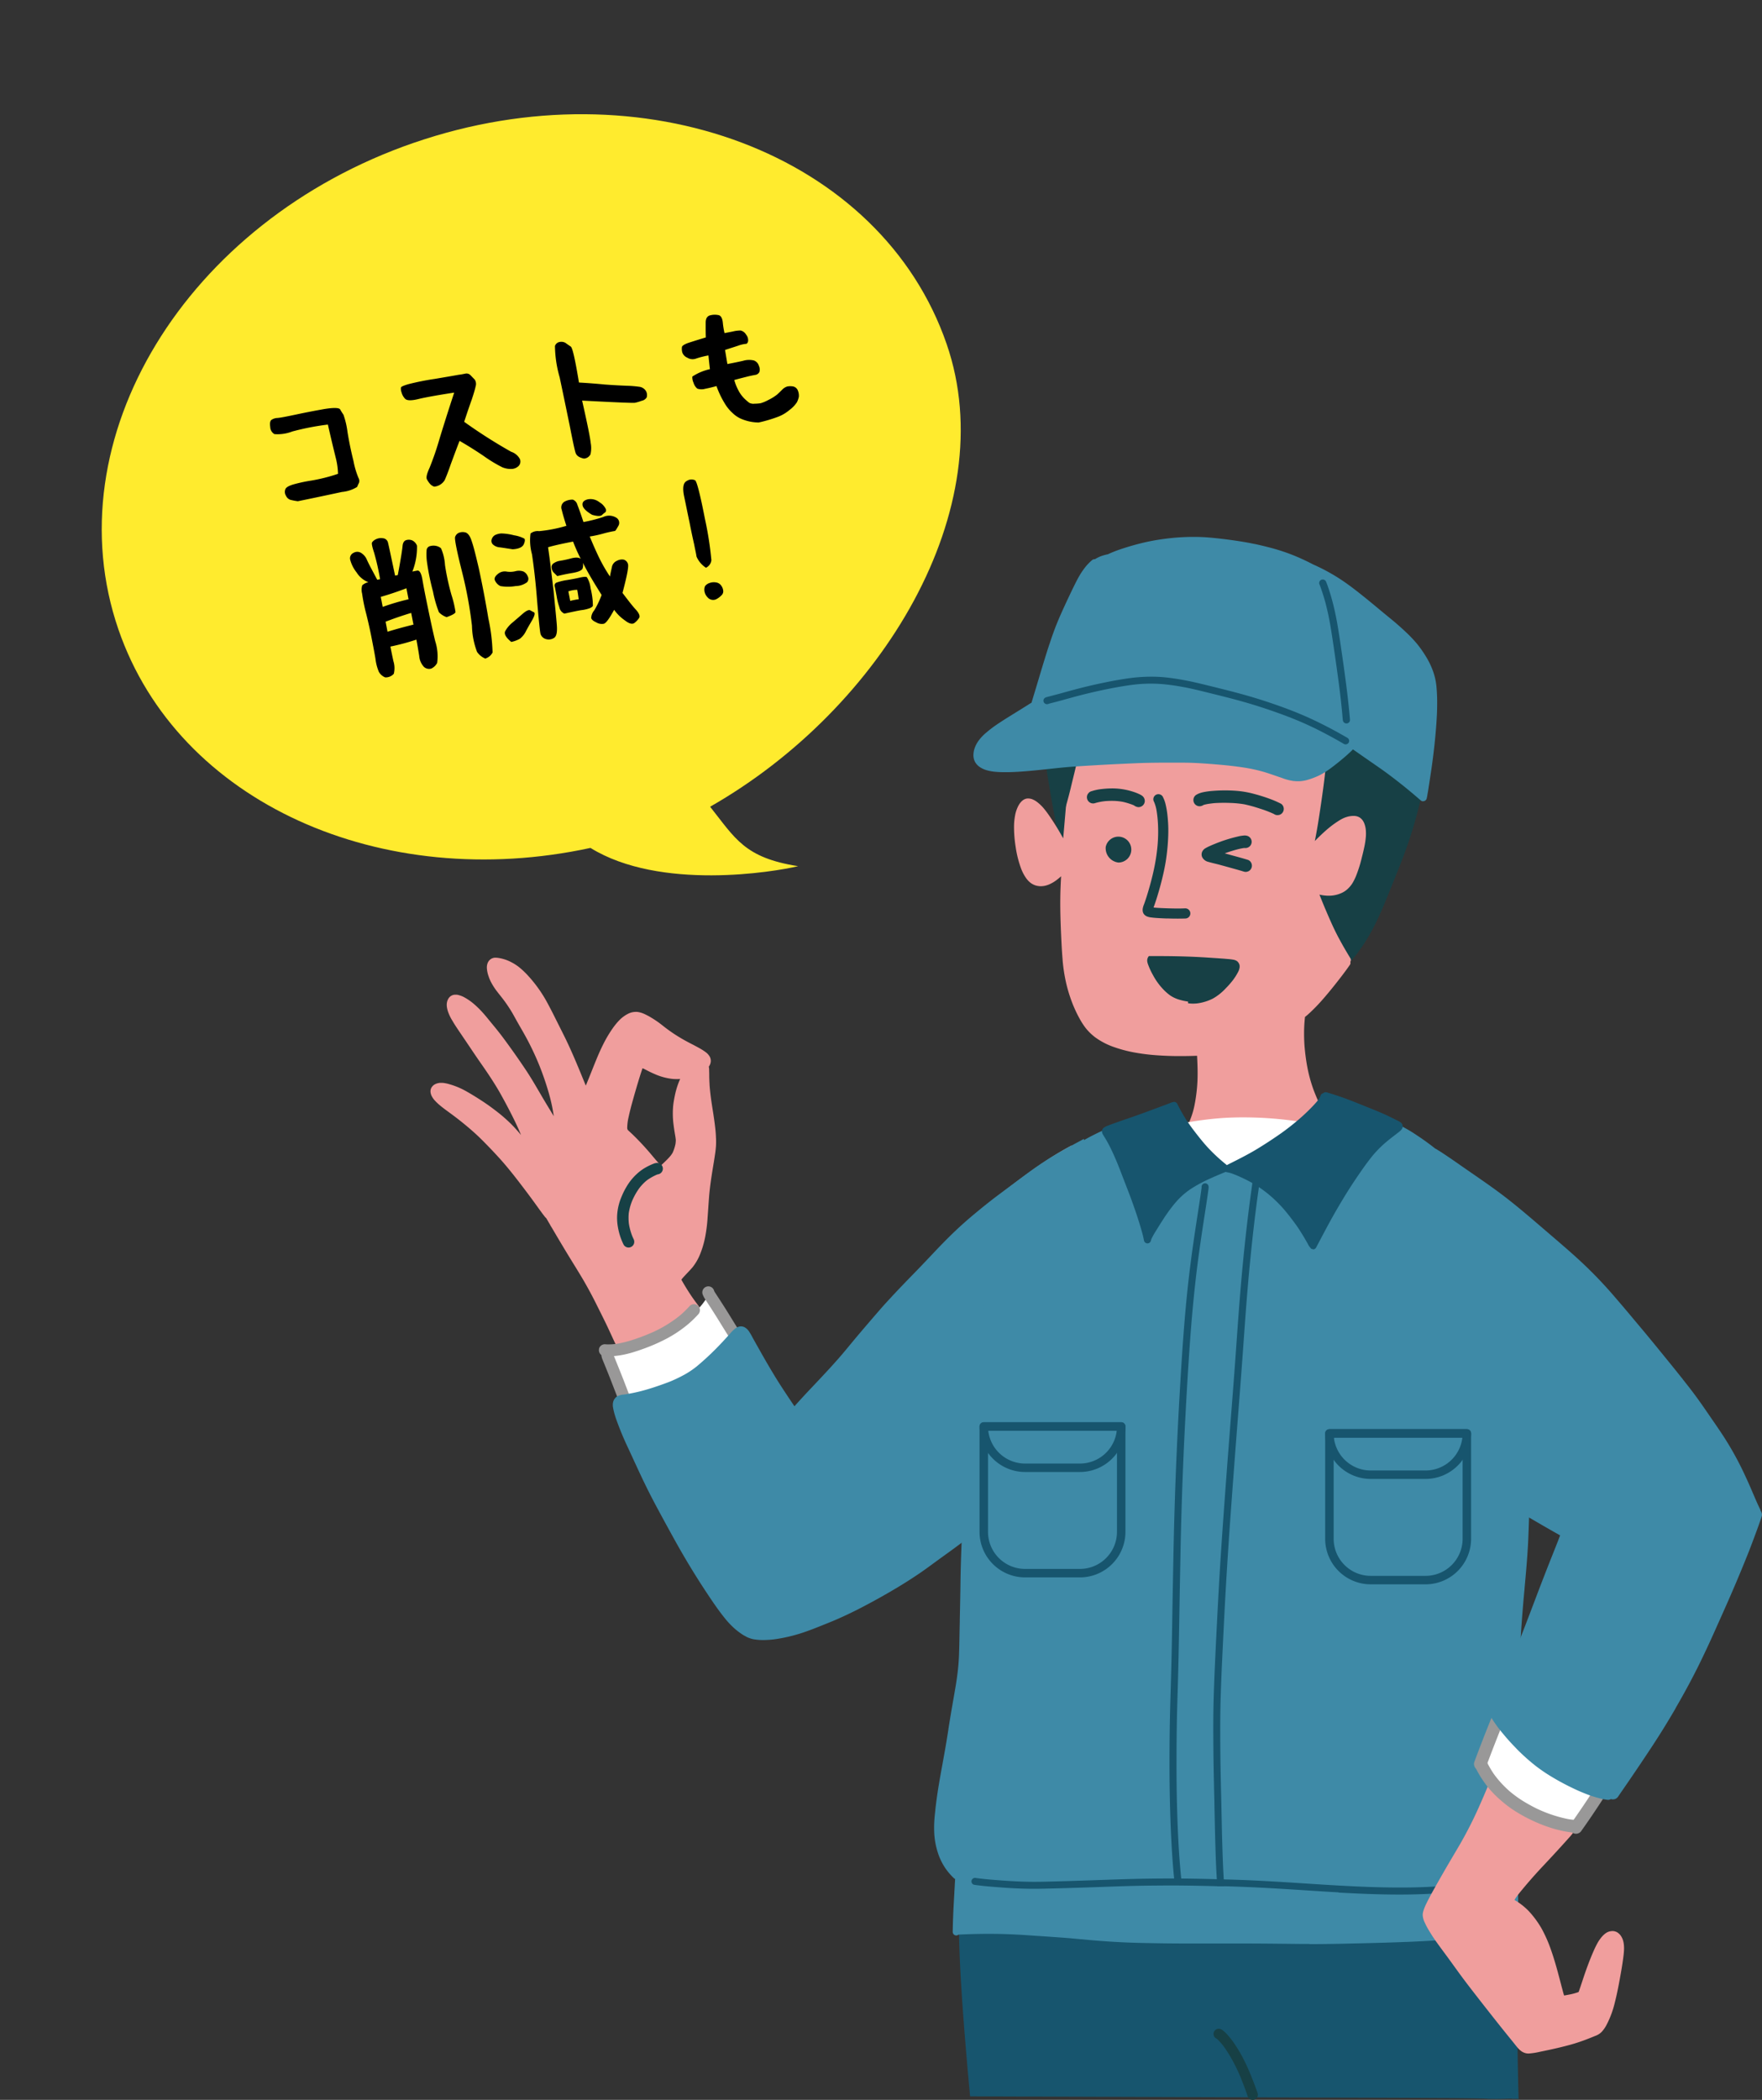
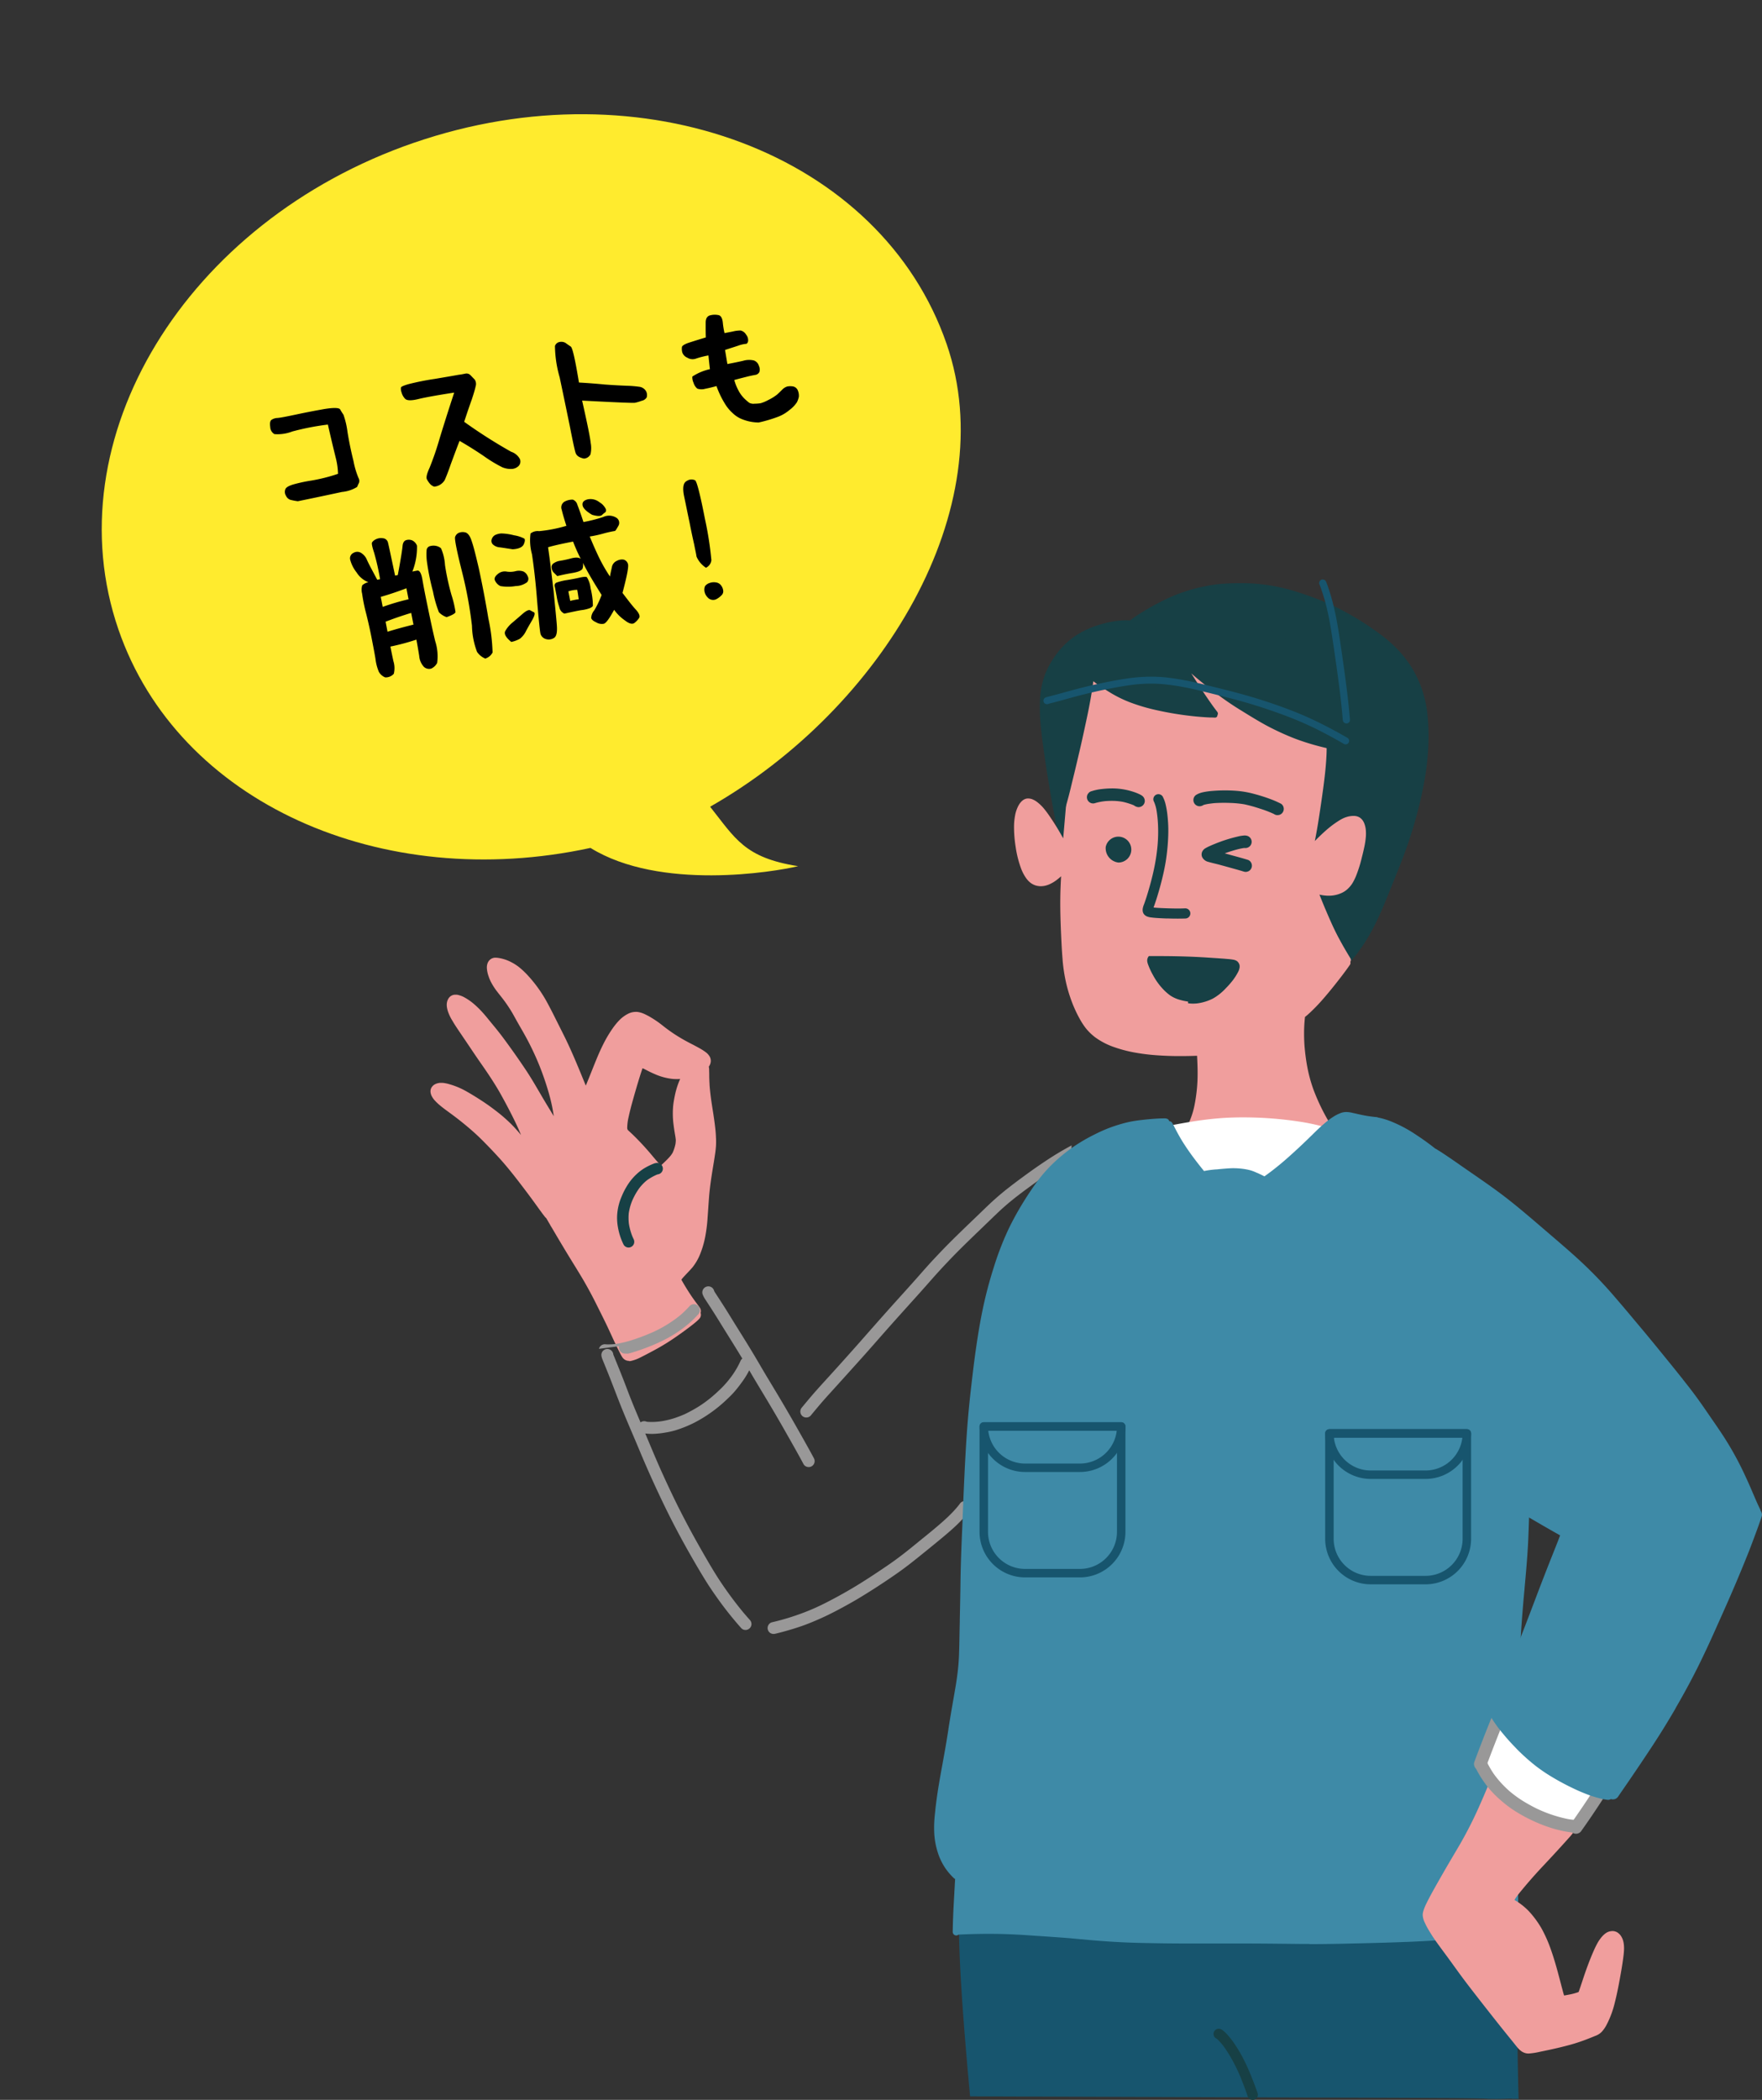
<svg xmlns="http://www.w3.org/2000/svg" width="217.947" height="259.6">
  <rect width="100%" height="100%" fill="#333333" stroke="none" />
  <defs>
    <clipPath id="a">
      <path fill="#ffeb2e" d="M0 0h108.353v101.141H0z" />
    </clipPath>
  </defs>
  <g clip-path="url(#a)" transform="rotate(161 59.687 59.143)">
    <path fill="#ffeb2e" d="M54.176 101.141c29.921 0 54.176-20.15 54.176-45 0-22.666-20.173-41.41-46.415-44.538-6.409-7.831-20.51-10.205-23.55-10.496 5.95 3.146 6.232 5.792 7.9 10.492C22.159 16.146 0 34.718 0 56.137c0 24.855 24.255 45 54.176 45" />
  </g>
  <path d="M36.839 61.966c2.49-.505 4.317-.903 5.467-1.148a4.3 4.3 0 0 0 1.87-.62c.07-.164.145-.35.224-.493a.73.73 0 0 0-.054-.61 10.3 10.3 0 0 1-.623-2.104 43 43 0 0 1-.742-3.6 10 10 0 0 0-.5-2.127 6 6 0 0 1-.404-.65c-.142-.207-.773-.234-1.935-.05a101 101 0 0 0-3.505.68c-1.174.25-1.959.403-2.312.429a1.4 1.4 0 0 0-.767.25c-.145.136-.2.403-.132.86a1.06 1.06 0 0 0 .514.885 5 5 0 0 0 2.205-.322 32 32 0 0 1 4.412-.858 208 208 0 0 0 .958 4.05 9 9 0 0 1 .295 2.04 21.4 21.4 0 0 1-3.302.834 19 19 0 0 0-2.198.47c-.606.182-.932.373-1.016.605a.88.88 0 0 0 .066.778.97.97 0 0 0 .528.518 8 8 0 0 0 .95.183m16.87-1.803a1.68 1.68 0 0 0 1.298-.809c.18-.398.438-1.048.752-1.964.335-.9.686-1.865 1.087-2.886a48 48 0 0 1 2.996 1.878 17 17 0 0 0 2.303 1.392 2.7 2.7 0 0 0 1.174.2 1.3 1.3 0 0 0 .843-.378.79.79 0 0 0 .138-.861 1.9 1.9 0 0 0-1.07-.883 63 63 0 0 1-5.814-3.705c.39-1.188.704-2.105.955-2.795.213-.662.385-1.209.461-1.587a.97.97 0 0 0-.123-.854c-.184-.178-.348-.36-.509-.521a.68.68 0 0 0-.678-.19c-.289.057-.557.11-.829.14q-.433.085-2.918.504a32 32 0 0 0-3.315.665c-.545.17-.842.292-.863.403a1.15 1.15 0 0 0 .07.586 1.8 1.8 0 0 0 .433.793c.217.236.757.26 1.639.045s2.366-.481 4.444-.8a265 265 0 0 0-1.819 5.723 36 36 0 0 1-1.23 3.577c-.346.752-.447 1.22-.32 1.431a2.9 2.9 0 0 0 .388.567 1.2 1.2 0 0 0 .508.329m18.516-3.47a.97.97 0 0 0 .815-.523 3.5 3.5 0 0 0 .024-1.417c-.07-.692-.431-2.44-1.059-5.228q6.228.33 6.533.27a5.5 5.5 0 0 0 .829-.246.93.93 0 0 0 .624-.42 1.05 1.05 0 0 0-.054-.718 1.12 1.12 0 0 0-.82-.589 14 14 0 0 0-1.63-.132 80 80 0 0 1-2.64-.15 80 80 0 0 0-3.235-.249c-.463-2.82-.793-4.295-1.014-4.445s-.443-.299-.644-.452a1.04 1.04 0 0 0-.722-.117.73.73 0 0 0-.587.5 14.5 14.5 0 0 0 .58 3.866c.488 2.302.901 4.317 1.263 6.065.34 1.753.57 2.82.691 3.228s.466.634 1.046.756m21.617-4.46a17 17 0 0 0 2.228-.646 4.9 4.9 0 0 0 1.598-.91 3.8 3.8 0 0 0 .907-.947 2.8 2.8 0 0 0 .235-.666 1.6 1.6 0 0 0-.1-.73.82.82 0 0 0-.577-.55 2 2 0 0 0-.729-.008 1.4 1.4 0 0 0-.632.38c-.216.213-.427.425-.668.639a6 6 0 0 1-1.07.657 4.8 4.8 0 0 1-.929.394 4.3 4.3 0 0 1-.758.062 1.12 1.12 0 0 1-.662-.106 6 6 0 0 1-.59-.506 4 4 0 0 1-.757-1.03 6 6 0 0 1-.512-1.286c.751-.21 1.283-.335 1.609-.42.305-.08.635-.144.944-.204a.67.67 0 0 0 .55-.364 1.06 1.06 0 0 0-.066-.779.98.98 0 0 0-.618-.65 2.6 2.6 0 0 0-1.34.047 60 60 0 0 1-1.928.396c-.06-.31-.151-.887-.295-1.74.602-.202 1.167-.376 1.628-.53a4 4 0 0 1 .92-.222c.132.018.24-.089.302-.315a1.08 1.08 0 0 0-.246-.83 1.07 1.07 0 0 0-.677-.51 4 4 0 0 0-.981.127l-1.01.196a10 10 0 0 1-.214-1.327c-.055-.499-.223-.813-.494-.888a2.2 2.2 0 0 0-1.005.003c-.412.08-.611.375-.618.89.002.534-.01 1.157.018 1.858-.97.29-1.695.522-2.198.684-.475.177-.746.358-.757.51a1.8 1.8 0 0 0 .038.635 1.08 1.08 0 0 0 .622.67 1.23 1.23 0 0 0 1.112.105 11 11 0 0 1 1.51-.379c.057.63.12 1.175.18 1.697a6.5 6.5 0 0 0-2.176.915 1.6 1.6 0 0 0 .148.763 1.5 1.5 0 0 0 .462.725 1.6 1.6 0 0 0 .968.026q.68-.133 1.41-.339a11.3 11.3 0 0 0 1.17 2.383 5 5 0 0 0 .804.933 3.6 3.6 0 0 0 1.037.715 5.65 5.65 0 0 0 2.207.472M47.64 83.741a1.32 1.32 0 0 0 1.07-.443 2.87 2.87 0 0 0-.046-1.553c-.177-.8-.293-1.398-.373-1.81a28 28 0 0 0 3.213-.86c.136.701.252 1.406.351 2.029a2.22 2.22 0 0 0 .582 1.341.95.95 0 0 0 .917.207 1.58 1.58 0 0 0 .72-.696 6.1 6.1 0 0 0-.248-2.712c-.347-1.451-.64-2.849-.924-4.227q-.439-2.097-.649-3.338c-.14-.828-.36-1.192-.648-1.136l-.598.117a8.1 8.1 0 0 0 .572-3.194 1.17 1.17 0 0 0-.622-.67 1.12 1.12 0 0 0-.794.008q-.323.158-.37.714c-.031.37-.207 1.559-.589 3.578l-.334.064c-.502-2.362-.79-3.74-.876-4.065a.7.7 0 0 0-.66-.556 1.4 1.4 0 0 0-.87.147 1.1 1.1 0 0 0-.438.364c-.08.117.002.534.248 1.276a29 29 0 0 1 .739 3.279l-.35.068c-.159-.29-.372-.698-.673-1.26a19 19 0 0 1-.67-1.346 1.8 1.8 0 0 0-.675-.724.9.9 0 0 0-.916.007.734.734 0 0 0-.408.87 4.3 4.3 0 0 0 .795 1.558 2.94 2.94 0 0 0 1.45 1.198 1.7 1.7 0 0 0-.76.383 1.9 1.9 0 0 0-.015 1.03 21 21 0 0 0 .506 2.49c.278 1.101.495 2.107.68 3.055s.348 1.794.464 2.499a6 6 0 0 0 .414 1.61 1.55 1.55 0 0 0 .785.698m3.503-6.521c-1.225.302-2.28.593-3.209.88l-.24-1.24a43 43 0 0 1 3.168-1.087Zm-.609-3.133a29 29 0 0 0-3.197.942l-.24-1.237a39 39 0 0 0 3.173-1.066Zm9.49 7.333a1.52 1.52 0 0 0 .903-.753 22.6 22.6 0 0 0-.517-4.2 129 129 0 0 0-1.186-6.209c-.382-1.637-.668-2.78-.9-3.419-.214-.664-.513-.991-.842-1.034a1.3 1.3 0 0 0-.775.086.86.86 0 0 0-.402.464c-.112.193.168 1.635.833 4.287a51 51 0 0 1 1.24 6.712 9.7 9.7 0 0 0 .63 3.24 2.33 2.33 0 0 0 1.017.826m-4.782-5.125c.701-.243 1.065-.464 1.102-.622a13 13 0 0 0-.496-2.107 29 29 0 0 1-.807-3.714 6.1 6.1 0 0 0-.49-2.067 1.3 1.3 0 0 0-.547-.28 1.5 1.5 0 0 0-.75-.003.57.57 0 0 0-.484.479 7 7 0 0 0 .065 1.656 30 30 0 0 0 .723 3.496 14.7 14.7 0 0 0 .731 2.554 2.4 2.4 0 0 0 .953.608m7.998 3.066a3.7 3.7 0 0 0 1.077-.402 2.7 2.7 0 0 0 .755-.961c.25-.477.54-.961.827-1.466.25-.477.3-.765.136-.842s-.333-.17-.476-.25c-.164-.07-.479.072-.9.432-.435.384-.861.745-1.283 1.106a3.7 3.7 0 0 0-.887 1.05c-.166.356.087.778.751 1.333m-1.342-6.906a5.5 5.5 0 0 0 1.882-.002 2.44 2.44 0 0 0 1.407-.466.63.63 0 0 0 .094-.724 1.1 1.1 0 0 0-.525-.604 1.66 1.66 0 0 0-1.013-.038 2.8 2.8 0 0 1-1.149.03 1.32 1.32 0 0 0-.973.275c-.335.258-.48.501-.433.747a1.38 1.38 0 0 0 .71.782m1.511-4.55c.742-.038 1.192-.254 1.362-.586.167-.354.185-.592.095-.725a4 4 0 0 0-1.276-.415 7 7 0 0 0-1.564-.23 2 2 0 0 0-.777.193.9.9 0 0 0-.431.533.6.6 0 0 0 .17.652 1.4 1.4 0 0 0 .792.338c.35.039.88.128 1.63.24m5.063 5.134c-.19-1.504-.308-2.572-.387-3.198q-.112-.91-.296-2.184c.545-.17 1.569-.407 3.094-.703a22 22 0 0 0 1.354 2.894c.62 1.204 1.367 2.408 2.175 3.706a11 11 0 0 1-.912 1.909 1.55 1.55 0 0 0-.376.929c.036.185.245.38.615.543a1.32 1.32 0 0 0 .913.186c.272-.031.697-.606 1.311-1.73a5.4 5.4 0 0 0 1.348 1.32c.504.395.887.491 1.151.312a2.4 2.4 0 0 0 .585-.623c.154-.201.016-.581-.418-1.053-.456-.493-.975-1.184-1.633-2.044.555-2.097.792-3.299.67-3.594a.78.78 0 0 0-.508-.521 1.3 1.3 0 0 0-.85.143 1.05 1.05 0 0 0-.622.763c-.076.379-.173.761-.24 1.18a20 20 0 0 1-1.389-2.425 46 46 0 0 1-1.11-2.522 14 14 0 0 0 1.704-.372 14 14 0 0 1 1.39-.31c.066.008.199-.189.42-.591a.74.74 0 0 0-.225-1.048 1.7 1.7 0 0 0-1.622-.092 18.5 18.5 0 0 1-2.446.625 46 46 0 0 0-.757-2.148.93.93 0 0 0-.548-.62 2 2 0 0 0-.965.209.82.82 0 0 0-.418 1.043c.121.512.312 1.162.578 1.984a17.6 17.6 0 0 1-3.38.658 1.42 1.42 0 0 0-1.056.29 6.4 6.4 0 0 0 .175 2.555c.231 1.517.464 3.482.644 5.843.206 2.378.335 3.705.415 4.006a.95.95 0 0 0 .615.63 1.2 1.2 0 0 0 1.008-.095c.352-.17.461-.71.396-1.596s-.216-2.306-.403-4.26m4.763-9.396c.657.193 1.04.183 1.206.044a3.4 3.4 0 0 1 .405-.336c.09-.06.133-.197.093-.403a1.96 1.96 0 0 0-.786-.852 1.77 1.77 0 0 0-1.444-.364c-.487.117-.702.35-.654.705.027.337.407.755 1.18 1.206M68.93 71.22c.47-.113 1.084-.254 1.83-.378.726-.12 1.143-.286 1.288-.528a1.24 1.24 0 0 0-.036-.956c-.142-.4-.549-.513-1.266-.352a14 14 0 0 1-1.451.322 1.8 1.8 0 0 0-.762.277.54.54 0 0 0-.288.612.93.93 0 0 0 .202.517Zm.88 4.64c.92-.2 1.622-.354 2.097-.429a4.3 4.3 0 0 0 1.064-.25c.235-.11.365-.22.364-.327s-.01-.276-.021-.552a10.3 10.3 0 0 0-.266-1.596 3.2 3.2 0 0 0-.454-1.345c-.117-.079-.395-.051-.81.03-.449.108-.985.212-1.648.32a6.7 6.7 0 0 0-1.308.318.4.4 0 0 0-.196.53l.22 1.134a7.6 7.6 0 0 0 .335 1.368 1.06 1.06 0 0 0 .624.799m1.59-2.94c.064.33.12.725.183 1.162a9 9 0 0 0-1.051.204l-.23-1.177a3.3 3.3 0 0 1 1.098-.19m17.151 1.18a2.4 2.4 0 0 0 .713-.524.67.67 0 0 0 .193-.547 1.3 1.3 0 0 0-.252-.635.93.93 0 0 0-.631-.387 1.53 1.53 0 0 0-.82.074 1.1 1.1 0 0 0-.546.384 1.15 1.15 0 0 0-.073.613 1.4 1.4 0 0 0 .412.797.89.89 0 0 0 1.004.225m-1.23-3.911a1.16 1.16 0 0 0 .671-.946 42 42 0 0 0-.8-5.107c-.581-2.989-.988-4.557-1.202-4.751a1.03 1.03 0 0 0-1.034.073c-.45.216-.56.857-.328 1.946.237 1.11.446 2.181.679 3.27a84 84 0 0 0 .554 2.63c.128.66.25 1.174.292 1.505a3.1 3.1 0 0 0 1.167 1.38" />
  <path fill="#f09e9d" d="M79.474 132.073q-.035.1-.069.2l-.018.052q-.075.225-.148.452c-.122.376-.236.754-.323 1.041-.21.7-.421 1.43-.647 2.236a34 34 0 0 0-.522 2.071 6.3 6.3 0 0 0-.165 1.345 1 1 0 0 0 .024.126q.018.042.039.083a2 2 0 0 0 .213.21l.053.048c.122.112.252.235.4.376a33.151 33.151 0 0 1 2.187 2.349l.208.248c.127.153.254.3.384.455l.042.048c.162.188.33.383.511.557q.061.052.125.1l.136-.126c.131-.121.248-.232.36-.342.2-.191.371-.369.53-.542a3.4 3.4 0 0 0 .4-.537 5 5 0 0 0 .345-1.038 3 3 0 0 0 .051-.575c-.021-.214-.058-.43-.093-.639q-.02-.112-.038-.225a26 26 0 0 1-.143-.986 10.5 10.5 0 0 1-.045-2.395c.047-.444.133-.885.211-1.259a10 10 0 0 1 .313-1.162 10 10 0 0 1 .336-.856 1 1 0 0 1-.122.011h-.05l-.107.006h-.223a5 5 0 0 1-.532-.031 7.5 7.5 0 0 1-1.821-.465 15 15 0 0 1-1.378-.645l-.13-.066a4 4 0 0 0-.287-.131m5.819 30.1v.018q.002.011.008.022c0-.013-.006-.027-.009-.041m-7.479 6.077a.97.97 0 0 1-.625-.211 1.1 1.1 0 0 1-.223-.245 5 5 0 0 1-.261-.463 48 48 0 0 1-.892-1.836l-.292-.631c-.214-.464-.435-.944-.664-1.411-.241-.494-.49-.993-.732-1.476l-.292-.586a53 53 0 0 0-1.662-3.1c-.428-.727-.878-1.458-1.314-2.164-.333-.54-.677-1.1-1.009-1.651-.315-.526-.673-1.121-1.014-1.7l-.559-.949-.06-.1-.019-.032-.007-.012a1 1 0 0 1-.064-.1l-.034-.059-.039-.068v-.009l-.143-.243-.084-.145-.083-.142-.026-.046-.027-.047-.025-.043-.056-.095-.055-.094a.7.7 0 0 1-.147-.139c-.351-.446-.688-.916-1.014-1.369q-.187-.26-.375-.519c-.406-.557-.848-1.15-1.353-1.812-1.011-1.329-1.877-2.427-2.816-3.473a63 63 0 0 0-2.356-2.465c-.5-.492-1.04-.979-1.646-1.49a40 40 0 0 0-2.281-1.783c-.322-.235-.655-.478-.972-.732a9 9 0 0 1-.367-.308 5 5 0 0 1-.167-.156l-.009-.01-.021-.02a.7.7 0 0 1-.122-.121 4 4 0 0 1-.17-.178 2.6 2.6 0 0 1-.342-.5 1.5 1.5 0 0 1-.135-.4 1 1 0 0 1 .059-.568 1.1 1.1 0 0 1 .548-.53 1.5 1.5 0 0 1 .346-.11l.023-.005a1 1 0 0 1 .2-.025h.148c.1 0 .19 0 .273.012a4.6 4.6 0 0 1 .845.194h.013a9.6 9.6 0 0 1 1.986.853c.6.34 1.232.727 1.983 1.218a26 26 0 0 1 1.658 1.188 19 19 0 0 1 1.91 1.66c.447.447.853.918 1.19 1.32a29 29 0 0 0-.508-1.164c-.312-.67-.66-1.37-1.064-2.139a64 64 0 0 0-1.108-2.039l-.077-.133-.038-.066a44 44 0 0 0-1.181-1.874 78 78 0 0 0-.971-1.418l-.348-.5a125 125 0 0 1-.987-1.459l-.338-.5q-.245-.365-.492-.728c-.263-.387-.534-.788-.8-1.184-.2-.3-.4-.613-.574-.916a5.5 5.5 0 0 1-.539-1.11 3 3 0 0 1-.155-.679 1.7 1.7 0 0 1 .023-.506 1.4 1.4 0 0 1 .222-.52 1 1 0 0 1 .406-.327.9.9 0 0 1 .353-.082h.127a1 1 0 0 1 .159.008 1.5 1.5 0 0 1 .228.054l.068.02a3 3 0 0 1 .681.3 7 7 0 0 1 1 .692 11 11 0 0 1 .87.816c.4.409.769.859 1.126 1.3l.3.367c.585.7 1.045 1.283 1.447 1.823a98 98 0 0 1 2.681 3.8c.427.638.854 1.324 1.345 2.159l-.04-.066q.257.436.513.873l.282.482.016.027-.006-.009.011.017.009.017c.343.582.7 1.169 1.046 1.737l.361.6c-.07-.5-.16-1.009-.269-1.5-.07-.317-.15-.648-.247-1.011a1 1 0 0 1-.035-.126l-.013-.049-.017-.063a37.216 37.216 0 0 0-.418-1.364 35 35 0 0 0-.772-2.129 34 34 0 0 0-1.853-3.865 69 69 0 0 0-.469-.823q-.165-.285-.327-.57-.16-.283-.317-.568c-.137-.247-.277-.5-.421-.75a18 18 0 0 0-1.229-1.8q-.133-.17-.268-.339a32 32 0 0 1-.41-.524 8 8 0 0 1-.633-.977 4.8 4.8 0 0 1-.371-.857 3.6 3.6 0 0 1-.2-.933 1.6 1.6 0 0 1 .028-.472 1.2 1.2 0 0 1 .175-.422 1 1 0 0 1 .177-.2l.01-.01a1 1 0 0 1 .708-.239 2 2 0 0 1 .208.013 5 5 0 0 1 1.7.536 6 6 0 0 1 1.011.652 10 10 0 0 1 .873.807 16.7 16.7 0 0 1 2.7 3.784c.315.582.617 1.184.908 1.767l.079.157.345.687q.338.672.673 1.345c.717 1.445 1.345 2.934 1.878 4.217q.189.456.376.915l.311.758.037.09.035.086c.25-.6.5-1.214.733-1.807.211-.528.429-1.073.651-1.607.263-.632.527-1.212.81-1.773l-.027.055.064-.13-.036.076a15 15 0 0 1 1.194-1.985 8 8 0 0 1 .82-.976 4.1 4.1 0 0 1 .925-.686 2.3 2.3 0 0 1 .621-.238 2.6 2.6 0 0 1 .432-.045h.057a1.3 1.3 0 0 1 .224.018 3 3 0 0 1 .7.206c.207.091.41.2.583.287a12.7 12.7 0 0 1 1.809 1.223l.071.055a19 19 0 0 0 1.621 1.145c.542.342 1.137.679 1.821 1.028.349.178.633.329.895.476a7 7 0 0 1 .877.554 1.8 1.8 0 0 1 .483.538 1.1 1.1 0 0 1 .128.642 1.3 1.3 0 0 1-.241.6 2 2 0 0 1 .042.413v.085c.008.2.011.4.013.589q-.002.218.007.434.008.268.022.526a1 1 0 0 1 .008.129v.071l.022.281c.027.328.065.677.117 1.1.064.517.146 1.04.224 1.545l.1.632c.119.795.222 1.512.286 2.236q.013.141.022.283c0 .047.007.094.01.141v.052a1 1 0 0 1 .007.13v.018c0 .053.006.1.009.157a9 9 0 0 1 0 .948 12 12 0 0 1-.114 1.036c-.042.3-.091.611-.157 1.019l-.079.48a81 81 0 0 0-.271 1.732c-.114.808-.2 1.546-.25 2.256-.03.39-.057.786-.083 1.169s-.054.8-.084 1.192a19 19 0 0 1-.27 2.238 11.5 11.5 0 0 1-.61 2.173 6.5 6.5 0 0 1-.971 1.723c-.216.257-.451.5-.679.744-.154.162-.313.329-.465.5a4 4 0 0 0-.246.3c.038.078.082.155.123.227a28.908 28.908 0 0 0 .971 1.58c.223.34.446.651.654.934.071.1.143.193.215.289l.133.177.122.169.03.044a.76.76 0 0 1 .146.31.7.7 0 0 1 .013.17v.026a.6.6 0 0 1-.034.184.71.71 0 0 1-.106.666 5 5 0 0 1-.549.521c-.264.221-.544.436-.787.62-.511.388-1.073.792-1.768 1.271-.653.451-1.342.878-2.1 1.306-.36.2-.734.4-1.064.573l-.163.085c-.294.155-.6.315-.9.463a4.8 4.8 0 0 1-1.2.438 1 1 0 0 1-.2.019" />
  <path fill="#174045" d="M77.56 154.201a.69.69 0 0 1-.423-.326 7.9 7.9 0 0 1-.714-2.214 6.7 6.7 0 0 1-.093-1.288 6.8 6.8 0 0 1 .183-1.322q.07-.286.16-.565c.082-.238.177-.471.276-.7a8.4 8.4 0 0 1 .533-1.049 6.8 6.8 0 0 1 1.633-1.9 6 6 0 0 1 .592-.414c.171-.1.345-.2.522-.284a7 7 0 0 1 .649-.287 1.2 1.2 0 0 1 .405-.082.709.709 0 0 1 .083 1.413 2 2 0 0 0-.151.051 6.7 6.7 0 0 0-1.183.673 5 5 0 0 0-.447.4q-.236.242-.447.5a8 8 0 0 0-.515.783 9 9 0 0 0-.423.848 7 7 0 0 0-.264.767 8 8 0 0 0-.159.75 6.2 6.2 0 0 0 .013 1.331 7.3 7.3 0 0 0 .444 1.6q.061.137.125.272a.75.75 0 0 1 .072.547.71.71 0 0 1-.872.5" />
-   <path fill="#fff" d="M75.449 167.406c.82 1.309 3.239 7.422 3.8 8.794a56.3 56.3 0 0 0 14.505-6.376 41 41 0 0 1-3.723-5.318c-5.222-7.984 2.218-3.866-11.392 2.3a6.6 6.6 0 0 1-3.194.565.1.1 0 0 0 .006.038" />
  <path fill="#999898" d="M99.223 175.04a.74.74 0 0 1-.228-.508.77.77 0 0 1 .2-.536c.576-.693 1.15-1.387 1.748-2.061s1.205-1.334 1.81-2q1.832-2.014 3.635-4.055 1.821-2.075 3.659-4.136c1.188-1.328 2.392-2.641 3.57-3.977.612-.695 1.223-1.392 1.856-2.068s1.264-1.34 1.914-1.992c1.278-1.283 2.594-2.528 3.9-3.786.563-.545 1.124-1.092 1.708-1.613.285-.254.572-.507.866-.75l.241-.2.2-.162a.7.7 0 0 1 .142-.113 65 65 0 0 1 2.1-1.594c.73-.536 1.466-1.066 2.217-1.573s1.525-1.016 2.313-1.482q.73-.432 1.478-.833a3.6 3.6 0 0 0 0 .588q.03.343.083.682 0 .185-.007.369-.413.234-.821.479c-1.563.94-3.063 1.981-4.531 3.062-.448.33-.9.66-1.337 1a28 28 0 0 0-.683.536 1 1 0 0 1-.116.093q-.981.8-1.9 1.682c-.666.636-1.325 1.279-1.99 1.917-1.309 1.257-2.616 2.515-3.867 3.829-.625.657-1.244 1.32-1.848 2s-1.218 1.383-1.834 2.068c-1.208 1.343-2.419 2.682-3.621 4.032s-2.407 2.746-3.627 4.1-2.437 2.71-3.665 4.059c-.431.474-.86.949-1.276 1.436s-.83.986-1.242 1.482a.72.72 0 0 1-.508.228.74.74 0 0 1-.536-.2M118.646 186.024a.4.4 0 0 0 .041-.055zm-4.433 4.105.007-.005zm.246 1.681.046-.037zm-.084.069.05-.04zM95.33 201.915a.737.737 0 0 1-.291-1 .72.72 0 0 1 .432-.351 30 30 0 0 0 4.619-1.468q.484-.2.963-.417c.75-.346 1.484-.723 2.212-1.115q1.126-.601 2.226-1.256c1.437-.856 2.834-1.78 4.216-2.721q.974-.66 1.906-1.38c.932-.72 1.256-.995 1.88-1.5l-.017.014.2-.165-.146.118.357-.288.114-.092a.7.7 0 0 1 .13-.107l.055-.043c.617-.5 1.229-1 1.832-1.515s1.211-1.054 1.768-1.635a12 12 0 0 0 .9-1.033.738.738 0 0 1 1.364.526 1.2 1.2 0 0 1-.265.452 8 8 0 0 1-.319.4c-.263.313-.543.61-.831.9-.559.566-1.162 1.085-1.77 1.6q-.679.571-1.368 1.131l-.357.289-.1.084-.023.019-.015.012a1 1 0 0 1-.073.059l-.109.088-.3.243-.207.167c-.65.526-1.3 1.051-1.965 1.563s-1.367 1.01-2.069 1.487a81 81 0 0 1-4.208 2.7c-.738.436-1.487.851-2.243 1.254-.793.423-1.595.825-2.416 1.188-.746.33-1.5.646-2.269.911s-1.55.5-2.337.713q-.45.12-.9.226a.84.84 0 0 1-.395.009.7.7 0 0 1-.176-.068M91.702 201.3a43 43 0 0 1-3.165-4.006c-.474-.67-.93-1.352-1.36-2.051q-.661-1.075-1.291-2.168a111 111 0 0 1-2.437-4.412c-.8-1.534-1.55-3.09-2.28-4.658a130 130 0 0 1-2.132-4.851c-.661-1.582-1.352-3.151-2-4.738-.642-1.568-1.224-3.159-1.857-4.729l-.489-1.209c-.078-.19-.159-.379-.228-.573a1.7 1.7 0 0 1-.077-.357.7.7 0 0 1 .02-.208.73.73 0 0 1 .332-.458.738.738 0 0 1 1.121.555c.035.118.09.234.136.346q.116.289.235.578c.152.374.3.748.453 1.123q.474 1.181.924 2.374c.6 1.588 1.267 3.15 1.933 4.712.684 1.605 1.342 3.222 2.048 4.818q.136.308.274.615c.693 1.524 1.4 3.04 2.156 4.536a109 109 0 0 0 2.422 4.527q.621 1.1 1.265 2.2c.419.71.847 1.417 1.3 2.106a47 47 0 0 0 2.633 3.6q.528.647 1.086 1.267a.78.78 0 0 1 .228.508.74.74 0 0 1-.712.763.8.8 0 0 1-.2-.021.65.65 0 0 1-.331-.183" />
-   <path fill="#999898" d="M74.09 166.753a.746.746 0 0 1 .846-.556 7.5 7.5 0 0 0 1.5-.088 15 15 0 0 0 2.146-.571 26 26 0 0 0 2.207-.862 15.7 15.7 0 0 0 3.172-1.928 11.5 11.5 0 0 0 1.345-1.288.738.738 0 0 1 1.271.484.76.76 0 0 1-.2.535 13 13 0 0 1-1.924 1.748 15 15 0 0 1-1.992 1.262 22 22 0 0 1-2.414 1.089q-.587.227-1.184.422c-.597.195-.784.252-1.183.351a11 11 0 0 1-1.708.294 7 7 0 0 1-.767.03c-.094 0-.187 0-.28-.009a1.5 1.5 0 0 1-.279-.025.746.746 0 0 1-.547-.889M87.624 160.505h.039-.038m11.776 20.517c-.788-1.47-1.617-2.917-2.441-4.367-.838-1.473-1.7-2.928-2.576-4.38-.45-.748-.9-1.494-1.345-2.247-.422-.718-.838-1.438-1.27-2.151-.878-1.451-1.787-2.884-2.678-4.328a94 94 0 0 0-1.181-1.875c-.2-.315-.411-.629-.615-.944a4 4 0 0 1-.257-.426 6 6 0 0 1-.113-.249.747.747 0 0 1 .865-1.006.73.73 0 0 1 .548.561c.067.121.143.238.219.354l.336.516q.36.552.714 1.107c.447.7.878 1.416 1.319 2.124.9 1.439 1.8 2.875 2.66 4.334.424.715.837 1.436 1.266 2.147q.674 1.118 1.346 2.237a204 204 0 0 1 2.553 4.393c.644 1.137 1.289 2.273 1.906 3.425a.76.76 0 0 1 .089.557.737.737 0 0 1-.889.547.72.72 0 0 1-.458-.331" />
+   <path fill="#999898" d="M74.09 166.753a.746.746 0 0 1 .846-.556 7.5 7.5 0 0 0 1.5-.088 15 15 0 0 0 2.146-.571 26 26 0 0 0 2.207-.862 15.7 15.7 0 0 0 3.172-1.928 11.5 11.5 0 0 0 1.345-1.288.738.738 0 0 1 1.271.484.76.76 0 0 1-.2.535 13 13 0 0 1-1.924 1.748 15 15 0 0 1-1.992 1.262 22 22 0 0 1-2.414 1.089q-.587.227-1.184.422c-.597.195-.784.252-1.183.351c-.094 0-.187 0-.28-.009a1.5 1.5 0 0 1-.279-.025.746.746 0 0 1-.547-.889M87.624 160.505h.039-.038m11.776 20.517c-.788-1.47-1.617-2.917-2.441-4.367-.838-1.473-1.7-2.928-2.576-4.38-.45-.748-.9-1.494-1.345-2.247-.422-.718-.838-1.438-1.27-2.151-.878-1.451-1.787-2.884-2.678-4.328a94 94 0 0 0-1.181-1.875c-.2-.315-.411-.629-.615-.944a4 4 0 0 1-.257-.426 6 6 0 0 1-.113-.249.747.747 0 0 1 .865-1.006.73.73 0 0 1 .548.561c.067.121.143.238.219.354l.336.516q.36.552.714 1.107c.447.7.878 1.416 1.319 2.124.9 1.439 1.8 2.875 2.66 4.334.424.715.837 1.436 1.266 2.147q.674 1.118 1.346 2.237a204 204 0 0 1 2.553 4.393c.644 1.137 1.289 2.273 1.906 3.425a.76.76 0 0 1 .089.557.737.737 0 0 1-.889.547.72.72 0 0 1-.458-.331" />
  <path fill="#999898" d="M79.517 177.181a.8.8 0 0 1-.355-.194.74.74 0 0 1-.208-.707.8.8 0 0 1 .078-.2.74.74 0 0 1 .956-.314h.016l.082.011a8 8 0 0 0 1.854-.094 11 11 0 0 0 1.434-.347 14 14 0 0 0 1.339-.513 19 19 0 0 0 1.7-.933 15 15 0 0 0 1.5-1.084q.705-.584 1.357-1.232a12 12 0 0 0 1.185-1.383 10.6 10.6 0 0 0 1.168-2 .71.71 0 0 1 .432-.351.74.74 0 0 1 .921.492l.031.189a.73.73 0 0 1-.091.382 10.5 10.5 0 0 1-1.191 2.032 17 17 0 0 1-.863 1.1 12 12 0 0 1-.834.854 17.3 17.3 0 0 1-4.093 2.969 15 15 0 0 1-2.443.985 10 10 0 0 1-1.178.26 11 11 0 0 1-1.313.155 6.4 6.4 0 0 1-.935-.014 4 4 0 0 1-.508-.06l-.039-.01" />
-   <path fill="#3e8aa7" d="M92.297 202.33a4.4 4.4 0 0 1-.649-.384 9 9 0 0 1-.741-.572 10.4 10.4 0 0 1-1.269-1.34c-.767-.946-1.443-1.947-2.185-3.062-.692-1.041-1.4-2.154-2.1-3.309s-1.365-2.309-2-3.46c-.8-1.447-1.429-2.6-1.983-3.633a81 81 0 0 1-1.957-3.853c-.44-.932-.882-1.89-1.271-2.736l-.03-.064-.377-.816a38 38 0 0 1-1.55-3.738q-.142-.42-.246-.835a7 7 0 0 1-.123-.609 1.6 1.6 0 0 1 .006-.492 1.17 1.17 0 0 1 .3-.618 1.05 1.05 0 0 1 .4-.261l.031-.013a2 2 0 0 1 .516-.12h.056l.084-.013.09-.014.105-.017.105-.017c.592-.1 1.118-.209 1.608-.33s1.02-.274 1.664-.48a42 42 0 0 0 1.846-.648c.153-.057.281-.106.413-.163l.195-.085.048-.021a1 1 0 0 1 .123-.055c.6-.277 1.05-.506 1.461-.743a11 11 0 0 0 1.333-.92 34 34 0 0 0 2.862-2.688c.407-.423.8-.856 1.2-1.3l.089-.1a4 4 0 0 1 .45-.458l.041-.034a1.4 1.4 0 0 1 .289-.205l.033-.016a1.2 1.2 0 0 1 .245-.1 1 1 0 0 1 .245-.033 1.3 1.3 0 0 1 .223.028 1.3 1.3 0 0 1 .211.076 1.65 1.65 0 0 1 .627.628c.121.18.227.375.33.563v.007l.005.01q.047.088.094.172.3.542.607 1.083l.077.136.178.315a101 101 0 0 0 1.967 3.36c.413.673.847 1.332 1.267 1.969l.014.021.148.225c.211.321.428.64.619.922l.075.112.13.194.006.009.034.051a94 94 0 0 1 2.137-2.317l.006-.007q.356-.375.709-.752l.01-.01c1.1-1.167 2.338-2.491 3.475-3.862l.414-.5.01-.012c.342-.412.81-.977 1.254-1.5.593-.7 1.223-1.436 1.729-2.024l.015-.017.024-.028.007-.008c.52-.6 1.11-1.29 1.7-1.929s1.206-1.3 1.845-1.965c.361-.378.732-.759 1.09-1.128l.062-.063.054-.056.019-.019.085-.088.143-.147.428-.44c.624-.646 1.246-1.3 1.881-1.974 1.075-1.14 2.366-2.476 3.791-3.747.579-.517 1.225-1.066 2.033-1.728s1.567-1.257 2.292-1.8q.678-.508 1.359-1.012l.174-.129.662-.493.205-.152.018-.014.031-.023a96 96 0 0 1 1.923-1.41 42 42 0 0 1 2.193-1.45 49 49 0 0 1 2.278-1.307l.156-.084c.522-.285 1.06-.577 1.6-.86v.338q.011.323.031.646l-.021.148q-.038.286-.068.572l-.66.356a17 17 0 0 1 .3 2.714c.053 1.245-.007 2.523-.06 3.65-.057 1.22-.12 2.52-.211 3.843a82 82 0 0 1-.379 4.151c-.127 1.021-.28 2.082-.414 3.017l-.012.079-.116.814a363 363 0 0 0-.521 3.834c-.193 1.454-.375 2.671-.63 3.882a37 37 0 0 1-.989 3.742 39 39 0 0 1-1.446 3.854c-.471 1.062-1 2.117-1.506 3.137l-.012.025-.146.294a37 37 0 0 1-2.054 3.691 74 74 0 0 1-1.012 1.506l-.014.021-.027.04-.125.184a38 38 0 0 1-1.209 1.692 16 16 0 0 1-1.15 1.355 18 18 0 0 1-1.439 1.343c-.955.811-1.94 1.531-3.037 2.321-.635.457-1.131.817-1.562 1.132l-.168.123-.024.018c-.49.359-1 .73-1.52 1.091a58 58 0 0 1-3.259 2.07 80 80 0 0 1-3.577 2 51 51 0 0 1-3.55 1.719c-.573.25-1.16.484-1.678.69l-.089.036c-.669.269-1.228.491-1.814.7a20 20 0 0 1-3.917 1.006 11 11 0 0 1-1.613.119 6.7 6.7 0 0 1-1.184-.1l-.132-.027a4 4 0 0 1-.772-.286" />
  <path fill="#17556e" d="M186.677 231.521a.447.447 0 0 0-.576-.294c-1.217-1.642 1.593-2.353-21.63-2.422-5.55.067-9.3-.751-33.6-.183-3.349.073-6.359.041-9.6.061-.541.011-.84-.007-1.039.311-1.91 2.189-2.308 7.912-.239 30.171l28.174.1 10.1.036c1.406.024 24.944.026 25.751.173a40 40 0 0 0 2.138 0h-.032c.289-.007.645-.018.9-.028 0 .012.009.025.015.037l.8-.007c-.282-9.346 0-18.723-1.149-27.95" />
  <path fill="#174045" d="M154.555 256.18v-.007l.029.069.016.038-.011-.027.031.073-.062-.146m.026.063-.045-.108.05.119v-.011m-.047-.111v.007m-1.083.701-.03-.072.03.071m1.158 2.68a.67.67 0 0 1-.294-.383 45 45 0 0 0-.9-2.394 22 22 0 0 0-1.092-2.231 15 15 0 0 0-1.077-1.662q-.184-.228-.384-.448a4 4 0 0 0-.363-.354.7.7 0 0 1-.315-.269l-.064-.153a.65.65 0 0 1 0-.341.64.64 0 0 1 .166-.284.63.63 0 0 1 .459-.188.7.7 0 0 1 .342.093l.026.013a2 2 0 0 1 .23.171 4 4 0 0 1 .442.425 10 10 0 0 1 .907 1.16 18 18 0 0 1 1.312 2.283q.284.584.536 1.182l.021.048a46 46 0 0 1 1 2.609.63.63 0 0 1-.064.494.65.65 0 0 1-.383.294.6.6 0 0 1-.169.023.65.65 0 0 1-.324-.087M140.626 77.653a1 1 0 0 0-.064.052l.013-.01Zm19.2 44.416c-.18 0-.363 0-.54-.006h-.051a21.5 21.5 0 0 1-3.146-.3 67 67 0 0 1-3.037-.6 46 46 0 0 1-2.93-.731 37 37 0 0 1-2.985-1.01 69 69 0 0 1-5.562-2.39 40 40 0 0 1-2.569-1.337 20 20 0 0 1-2.378-1.575 9.1 9.1 0 0 1-1.735-1.757c-.186-.239-.369-.5-.545-.771a.6.6 0 0 1-.209.137.6.6 0 0 1-.235.044.65.65 0 0 1-.264-.056.66.66 0 0 1-.333-.35c-.285-.678-.52-1.3-.717-1.9-.221-.677-.417-1.3-.6-1.917-.224-.76-.413-1.45-.58-2.109v-.012a2 2 0 0 1-.055-.211l-.022-.1-.009-.036-.051-.208q-.131-.551-.232-1c-.155-.7-.3-1.412-.414-2.013-.248-1.271-.5-2.638-.759-4.178-.25-1.466-.464-2.82-.654-4.141-.183-1.272-.39-2.714-.508-4.134a22 22 0 0 1-.085-2.079 13.5 13.5 0 0 1 .161-2.158 9 9 0 0 1 .213-.948 10 10 0 0 1 .339-1.024 11 11 0 0 1 .947-1.762 10 10 0 0 1 2.214-2.448 8 8 0 0 1 .851-.586 11.38 11.38 0 0 1 1.941-.931 14 14 0 0 1 1.983-.562 11 11 0 0 1 1.363-.2q.315-.025.574-.025h.086c.149 0 .274.006.4.014h.098l.22-.172c.31-.236.645-.449.969-.655l.063-.04a31 31 0 0 1 2.433-1.387c.457-.235.877-.437 1.286-.616s.874-.378 1.344-.539c.516-.177.97-.321 1.386-.44.5-.143 1-.253 1.386-.333a18 18 0 0 1 1.629-.276c.427-.05.886-.085 1.491-.113a30 30 0 0 1 2.854.004 22.7 22.7 0 0 1 5.716 1.09c.909.285 1.839.617 2.845 1.016a26 26 0 0 1 2.625 1.219c.875.466 1.718.953 2.5 1.448.733.461 1.489.984 2.245 1.554a16.7 16.7 0 0 1 2.254 2 14 14 0 0 1 1.051 1.284 12 12 0 0 1 .807 1.252 15 15 0 0 1 .716 1.491 12 12 0 0 1 .452 1.291c.139.487.238.89.311 1.27a15 15 0 0 1 .218 1.573 26 26 0 0 1 .1 3.022 34 34 0 0 1-.225 3.079c-.1.826-.248 1.7-.473 2.836-.179.9-.4 1.868-.687 2.948a56 56 0 0 1-1.815 5.625c-.3.782-.614 1.571-.921 2.333l-.165.409-.153.381c-.283.706-.577 1.436-.873 2.15a46 46 0 0 1-1.2 2.69 25 25 0 0 1-1.273 2.289c-.237.375-.507.773-.828 1.214a11 11 0 0 1-.83 1.037 16 16 0 0 1-2.188 2.011 5.4 5.4 0 0 1-1.325.71 12 12 0 0 1-1.45.406 14 14 0 0 1-1.536.266 8 8 0 0 1-.927.043" />
  <path fill="#f09e9d" d="M164.985 140.788a.4.4 0 0 1-.125-.02l-.032-.015-.062-.03-.03-.021c-.723.027-1.5.046-2.435.06-.8.012-1.655.018-2.768.021h-.228c-.809 0-1.649-.01-2.57-.033l-.974-.025h-.175c-.522-.014-1.062-.029-1.592-.04a447 447 0 0 0-1.9-.034h-.225l-.66-.011c-1-.017-1.886-.048-2.716-.094a56 56 0 0 1-.8-.051l-.36-.027-.177-.015h-.027a.6.6 0 0 1-.157-.027l-.064-.031-.029-.014a.4.4 0 0 1-.1-.09.4.4 0 0 1-.149-.058.4.4 0 0 1-.173-.248.39.39 0 0 1 .055-.307 5 5 0 0 0 .569-.925 10 10 0 0 0 .718-2.366l.022-.115a20 20 0 0 0 .288-2.476c.038-.735.036-1.536-.005-2.521a41 41 0 0 0-.037-.752c-.723.026-1.38.038-2.011.038h-.481a41 41 0 0 1-2.49-.1 25 25 0 0 1-2.545-.306 16.4 16.4 0 0 1-2.743-.707 8.8 8.8 0 0 1-2.32-1.2 6.6 6.6 0 0 1-.951-.874 6 6 0 0 1-.4-.5 10 10 0 0 1-.436-.673 16 16 0 0 1-1.117-2.363 18 18 0 0 1-.788-2.718 21 21 0 0 1-.348-2.422v-.08.019c-.084-.952-.131-1.934-.173-2.8v-.01c-.048-.986-.079-1.887-.1-2.753a57 57 0 0 1 0-2.737c.021-.688.051-1.363.089-2.006a6 6 0 0 1-.4.339 4.4 4.4 0 0 1-1.159.7 3 3 0 0 1-.485.145 2.7 2.7 0 0 1-.494.047h-.01a2.3 2.3 0 0 1-.462-.058 1.8 1.8 0 0 1-.414-.148 2 2 0 0 1-.269-.151 2.6 2.6 0 0 1-.292-.24 3 3 0 0 1-.44-.544 5.3 5.3 0 0 1-.554-1.121 13 13 0 0 1-.646-2.607 15.5 15.5 0 0 1-.2-2.565 7.7 7.7 0 0 1 .129-1.3 4.1 4.1 0 0 1 .438-1.266 2.2 2.2 0 0 1 .408-.531 1.3 1.3 0 0 1 .316-.215 1 1 0 0 1 .206-.075 1 1 0 0 1 .21-.028h.065a1.5 1.5 0 0 1 .292.039 1.2 1.2 0 0 1 .239.077 2.6 2.6 0 0 1 .552.321 5.2 5.2 0 0 1 .9.883c.3.367.569.758.795 1.093.432.639.844 1.3 1.225 1.97q.149.268.305.553c0-.06.009-.121.015-.181.044-.477.086-.956.117-1.32l.072-.839q.077-.879.151-1.759l.058-.7.02-.245c.043-.525.089-1.082.136-1.622.081-.926.16-1.834.254-2.756a85 85 0 0 1 .612-4.778v-.472a6 6 0 0 1 .093-.9 6 6 0 0 1 .2-.755 6.2 6.2 0 0 1 .714-1.545 8 8 0 0 1 1.208-1.48 12 12 0 0 1 1.534-1.243c.278-.191.532-.352.775-.491.271-.155.562-.31.945-.5a19 19 0 0 1 1.737-.753c.36-.138.656-.246.929-.339.293-.1.595-.19.886-.278h.012a36 36 0 0 1 3.879-.916 34 34 0 0 1 1.865-.29 17 17 0 0 1 1.864-.144h.354c.546 0 1.118.024 1.7.072.688.057 1.3.134 1.865.236a17 17 0 0 1 1.852.448 17 17 0 0 1 1.916.713 10.6 10.6 0 0 1 1.614.868l.053.035c.271.18.552.366.815.566s.5.4.736.612a10.7 10.7 0 0 1 1.346 1.508 8.8 8.8 0 0 1 .991 1.719c.148.332.261.608.354.869.1.283.194.578.285.9a17 17 0 0 1 .439 1.958 18 18 0 0 1 .16 3.751c-.069 1.333-.233 2.668-.384 3.8a161 161 0 0 1-.528 3.629 68 68 0 0 1-.515 2.947q.378-.389.755-.746c.352-.333.67-.617.974-.869a12 12 0 0 1 1.076-.79c.194-.127.358-.226.516-.311a3.3 3.3 0 0 1 .582-.247 3 3 0 0 1 .519-.117 3 3 0 0 1 .354-.024h.071a1.6 1.6 0 0 1 .393.06 1 1 0 0 1 .137.052 1 1 0 0 1 .222.122 1.4 1.4 0 0 1 .29.282 2 2 0 0 1 .186.313 3 3 0 0 1 .131.369 3.2 3.2 0 0 1 .11.727 5 5 0 0 1-.006.633 9.6 9.6 0 0 1-.2 1.323c-.081.382-.178.8-.3 1.266a16 16 0 0 1-.736 2.329 7 7 0 0 1-.317.656 3.3 3.3 0 0 1-.329.5 3.7 3.7 0 0 1-.478.494 2.7 2.7 0 0 1-.577.371 3.8 3.8 0 0 1-1.329.358q-.138.01-.293.011c-.155.001-.228 0-.361-.012a5 5 0 0 1-.676-.093l-.144-.031q.09.23.206.517c.121.3.282.7.447 1.094l.02.048.02.047.021.049.017.04.017.039.12.279c.14.327.3.706.467 1.074.353.8.689 1.5 1.027 2.133s.7 1.278 1.168 2.057l.3.5a.4.4 0 0 1-.016.433.4.4 0 0 1-.04.353c-.234.35-.489.691-.734 1.021-.231.309-.483.639-.8 1.04-.563.723-1.1 1.378-1.636 2a23 23 0 0 1-1.716 1.812c-.171.159-.37.343-.58.511q-.048.038-.1.075v.042a17.867 17.867 0 0 0-.109 1.964c0 .625.021 1.188.065 1.722.082.907.193 1.726.34 2.5a18 18 0 0 0 .678 2.534q.042.121.086.241a25 25 0 0 0 1.019 2.34c.355.715.763 1.445 1.249 2.232.135.218.262.419.389.614a.4.4 0 0 1 .185.118.525.525 0 0 1-.157.722.4.4 0 0 1-.187.046" />
  <path fill="#174045" d="M140.263 99.564a7 7 0 0 0-.663-.24 7 7 0 0 0-.746-.2 8 8 0 0 0-1-.11 10 10 0 0 0-1.064.022 6.8 6.8 0 0 0-1.412.274.75.75 0 0 1-.589-.109.77.77 0 0 1-.219-1.067l.128-.149a.8.8 0 0 1 .35-.18 6 6 0 0 1 1.119-.244 12 12 0 0 1 1.417-.093 8.4 8.4 0 0 1 2.5.39 6 6 0 0 1 .731.271 3 3 0 0 1 .361.184l.025.018a.8.8 0 0 1 .4.722.77.77 0 0 1-.254.532.8.8 0 0 1-.556.2 1.05 1.05 0 0 1-.532-.221M157.6 100.643a14 14 0 0 0-1.777-.682 18 18 0 0 0-1.917-.528 13 13 0 0 0-1.751-.168 20 20 0 0 0-1.889.019q-.332.031-.662.078a4.6 4.6 0 0 0-.7.142q-.043.017-.083.038a.3.3 0 0 1-.083.049.9.9 0 0 1-.394.085.77.77 0 0 1-.712-.6.8.8 0 0 1 .022-.409.74.74 0 0 1 .378-.441l-.046.032a1.5 1.5 0 0 1 .2-.114 3.2 3.2 0 0 1 .642-.206 9 9 0 0 1 1.161-.16 19 19 0 0 1 2.624-.031 12 12 0 0 1 2.576.421 21 21 0 0 1 2.338.77q.468.194.919.422a.74.74 0 0 1 .329.479.77.77 0 0 1-.588.918l-.206.016a.76.76 0 0 1-.382-.125M136.771 104.695a1.6 1.6 0 1 1 1.569 1.939 1.787 1.787 0 0 1-1.569-1.939M146.948 123.821a7 7 0 0 1-1.092-.238 4 4 0 0 1-1.112-.519 6.2 6.2 0 0 1-.873-.77 8 8 0 0 1-1.238-1.714 9 9 0 0 1-.609-1.3 2 2 0 0 1-.105-.353.8.8 0 0 1-.011-.275v-.012a1 1 0 0 1 .051-.2l.017-.033a.6.6 0 0 1 .136-.208h1.675a105.989 105.989 0 0 1 3.501.074c.484.019.987.043 1.495.073q.412.024.823.052l.563.038c.531.035 1.08.071 1.619.119l.088.007a6 6 0 0 1 .661.082 1.1 1.1 0 0 1 .447.163.8.8 0 0 1 .254.289l.016.026a.74.74 0 0 1 .081.379v.052a1 1 0 0 1-.04.216l-.01.039q-.011.047-.027.093a2 2 0 0 1-.1.232l-.006.012a7 7 0 0 1-.661 1.047 11 11 0 0 1-.874.993 6.6 6.6 0 0 1-1.595 1.269 6.1 6.1 0 0 1-1.891.588 4.4 4.4 0 0 1-.824.026 5 5 0 0 1-.347-.033M153.789 107.736c-.512-.16-1.03-.3-1.548-.444s-1.034-.287-1.552-.426c-.4-.1-.811-.194-1.211-.31a1.14 1.14 0 0 1-.782-.6.83.83 0 0 1-.005-.635 1 1 0 0 1 .289-.375.4.4 0 0 1 .072-.05c.083-.048.166-.1.251-.141.317-.163.648-.3.978-.435q.528-.215 1.066-.4c.591-.2 1.195-.369 1.8-.511a4 4 0 0 1 .628-.106 1.1 1.1 0 0 1 .571.055.8.8 0 0 1 .417.417.77.77 0 0 1-.418 1.007.8.8 0 0 1-.417.052 4 4 0 0 0-.377.059 10 10 0 0 0-.727.176q-.674.189-1.331.43l.883.244c.669.183 1.339.361 2 .567a.75.75 0 0 1 .417.417.77.77 0 0 1-.418 1.007l-.19.051a1 1 0 0 1-.1.007.8.8 0 0 1-.294-.059" />
  <path fill="#174045" d="M131.101 101.267a.4.4 0 0 1-.057 0 .35.35 0 0 1-.218-.138.37.37 0 0 1-.064-.222 12 12 0 0 1-.016-.355l-.035-.95c-.028-.757-.041-1.422-.038-2.034a83 83 0 0 1 .064-2.716v-.07a.4.4 0 0 1 0-.083v-.167l.014-.281q.015-.289.033-.577c.044-.729.1-1.5.145-2.114v-.011c.058-.793.123-1.49.2-2.13.094-.794.188-1.44.3-2.031.055-.3.12-.6.2-.938s.191-.689.3-1.022a11 11 0 0 1 .763-1.894 8.5 8.5 0 0 1 1.714-2.282 9 9 0 0 1 .754-.656 8 8 0 0 1 .848-.557c.333-.194.669-.373 1-.531q.417-.198.865-.364c.448-.166.589-.194.839-.262.179-.049.365-.1.54-.145l.474-.126c.292-.08.6-.173.993-.3.365-.12.7-.227 1.038-.329.3-.091.625-.181.987-.275a92 92 0 0 1 3.244-.773c.34-.072.713-.131 1.063-.187h.021a34 34 0 0 1 2.172-.275c.334-.031.684-.053 1.068-.066.1 0 .209-.006.315-.006.227 0 .477.008.785.025a14 14 0 0 1 2.084.3 13.5 13.5 0 0 1 2.051.578 20 20 0 0 1 1.913.853 18.199 18.199 0 0 1 1.516.85l.009.006.013.007.012.008h-.017a13.506 13.506 0 0 1 1.795 1.303c.631.53 1.137.993 1.592 1.457a15 15 0 0 1 1.41 1.643 15 15 0 0 1 1.116 1.774 13 13 0 0 1 .892 2.016 16.5 16.5 0 0 1 .557 2.02 9 9 0 0 1 .133 1.013c.026.3.038.595.037.872a10 10 0 0 1-.056 1.068 5.3 5.3 0 0 1-.146.85 1.1 1.1 0 0 1-.2.437.5.5 0 0 1-.115.1l-.012.007a.4.4 0 0 1-.091.044.4.4 0 0 1-.127.021h-.066a.48.48 0 0 1-.312-.205 1 1 0 0 1-.094-.171l-.006-.013a1 1 0 0 1-.044-.114c-.032-.1-.057-.2-.077-.281 0-.021-.009-.042-.013-.062v-.022a.4.4 0 0 1 0-.063 36 36 0 0 1-2.349-.555 29 29 0 0 1-2.666-.863 32 32 0 0 1-2.5-1.1c-.451-.22-.85-.427-1.22-.632s-.729-.413-1.176-.678c-.4-.238-.8-.481-1.133-.688l-.586-.362-.123-.077-.011-.007h-.006a.3.3 0 0 1-.066-.04l-.038-.024-.009-.006-.023-.015-.019-.012-.073-.046c-.744-.466-1.5-.977-2.238-1.519a57 57 0 0 1-2.11-1.615 44 44 0 0 1-1.469-1.231l.171.267.208.327c.548.86 1.013 1.571 1.463 2.238.4.586.871 1.275 1.391 1.939v.006a.35.35 0 0 1 .056.251 10 10 0 0 1-.1.316.33.33 0 0 1-.227.122h-.005l-.31-.011-.139-.006h-.234l-.309-.016a35 35 0 0 1-1.315-.1 40 40 0 0 1-5.175-.84 23 23 0 0 1-2.591-.748 15 15 0 0 1-2.4-1.075c-.362-.2-.74-.433-1.19-.72-.4-.256-.753-.495-1.078-.731a19 19 0 0 1-.333-.25c-.091.758-.22 1.524-.322 2.107-.138.785-.3 1.615-.515 2.615-.169.792-.367 1.714-.574 2.642-.145.65-.3 1.32-.441 1.911l-.01.043-.016.066-.149.635c-.21.9-.439 1.836-.639 2.641v.012l-.087.352-.02.08v.015c-.07.284-.142.578-.216.865a61 61 0 0 1-.546 1.972c-.03.1-.076.248-.127.4l-.025.074-.023.066a.33.33 0 0 1-.09.171v.037a.4.4 0 0 1 0 .109.34.34 0 0 1-.333.279" />
  <path fill="#174045" d="M143.885 98.627v-.008zm.027.174v-.035zm-.017.154v-.02.024m-.861 13.277-.141-.012zm1.333 1.316a33 33 0 0 1-1.287-.063 11 11 0 0 1-.724-.071 2 2 0 0 1-.291-.057 2 2 0 0 1-.252-.09 1 1 0 0 1-.2-.135.77.77 0 0 1-.24-.37 1.05 1.05 0 0 1-.018-.471 2.5 2.5 0 0 1 .157-.508q.208-.575.387-1.159c.246-.8.472-1.61.668-2.426s.36-1.652.477-2.489q.083-.6.139-1.208a19.5 19.5 0 0 0 .052-2.6 15 15 0 0 0-.188-1.77 4.7 4.7 0 0 0-.289-.982 1 1 0 0 1-.068-.147.628.628 0 0 1 1.129-.529.6.6 0 0 1 .061.128q.073.15.133.3a4.5 4.5 0 0 1 .166.548 10.4 10.4 0 0 1 .231 1.384q.064.591.09 1.185c.019.448.015.9 0 1.345a26 26 0 0 1-.267 2.881c-.124.828-.3 1.647-.5 2.459s-.428 1.616-.68 2.412q-.13.41-.274.815l-.094.26q.099.012.2.021c.416.034.833.052 1.251.068q.6.023 1.2.031c.6.008.828 0 1.242-.016a.628.628 0 1 1 .063 1.255q-.485.015-.969.015-.654 0-1.307-.024" />
  <path fill="#fff" d="M147.144 191.54c-.046 0-.095 0-.13-.006a1.1 1.1 0 0 1-.528-.227 1.6 1.6 0 0 1-.2-.187l-.032-.033a2 2 0 0 1-.151-.179 4 4 0 0 1-.377-.646 11 11 0 0 1-.488-1.237c-.135-.4-.27-.835-.424-1.385-.571-2.042-.973-4.163-1.291-5.968a74 74 0 0 1-.498-3.104c-.137-.945-.275-1.936-.42-3.031a561 561 0 0 1-.8-6.231 392 392 0 0 1-.731-6.34c-.11-1.042-.216-2.091-.32-3.105l-.011-.108v-.023l-.016-.152c-.094-.931-.193-1.893-.292-2.838a158 158 0 0 0-.748-6.2c-.237-1.631-.511-3.284-.776-4.883l-.006-.034v-.008l-.174-1.051-.073-.439-.006-.037-.236-1.435q-.075-.458-.148-.917l-.025-.161a.6.6 0 0 1-.233-.187.631.631 0 0 1 .451-1.01h.015l.148-.029.047-.008.462-.082a57 57 0 0 0 1.251-.25l.085-.018c.805-.166 1.742-.359 2.676-.539l.528-.1.148-.029c1.636-.317 3.326-.646 5.007-.864 1.039-.135 2-.224 2.932-.272a39 39 0 0 1 1.984-.049c.4 0 .8.006 1.216.016a46 46 0 0 1 5.7.5 26.6 26.6 0 0 1 5.4 1.388 11 11 0 0 1 1.352.592 2.6 2.6 0 0 1 .613.419 2.3 2.3 0 0 1 .272.308 1.75 1.75 0 0 1 .246.637 2.6 2.6 0 0 1 .04.829c-.025.264-.061.519-.1.757-.09.479-.211.987-.383 1.6-.243.864-.557 1.8-.988 2.951-.354.942-.739 1.9-1.18 2.926a791 791 0 0 1-2.543 5.844c-.9 2.031-1.752 3.9-2.614 5.721-.579 1.222-1.179 2.444-1.759 3.626l-.01.021-.011.023c-.31.631-.661 1.346-.993 2.031-.394.812-.865 1.777-1.368 2.779-.4.8-.816 1.617-1.182 2.334l-.252.5-.224.441c-.381.749-.774 1.524-1.167 2.308-.439.877-.915 1.821-1.408 2.78l-.708 1.376-.021.041v.01c-.682 1.326-1.386 2.7-2.088 4.04-.29.557-.687 1.317-1.072 2.025-.352.648-.716 1.307-1.116 2.015l-.083.14a.63.63 0 0 1-.254.193.6.6 0 0 1-.241.048 1 1 0 0 1-.114-.01 7 7 0 0 0 .295.626 3 3 0 0 0 .154.225.6.6 0 0 1 .2-.034.6.6 0 0 1 .248.051.63.63 0 0 1 .333.338l.024.09.019.067a.63.63 0 0 1-.046.332.9.9 0 0 1-.295.353.9.9 0 0 1-.35.144.6.6 0 0 1-.128.013" />
  <path fill="#3e8aa7" d="M162.036 240.332c-1.006 0-2.01-.012-2.981-.025h-.135l-.53-.006a480 480 0 0 0-6-.031h-5.768c-1.206 0-2.477-.012-4-.039-1.3-.023-2.564-.049-3.783-.11a103 103 0 0 1-3.719-.249c-.482-.042-.993-.092-1.4-.131h-.087a74 74 0 0 0-2.292-.2c-.97-.07-1.945-.137-2.86-.2h-.036l-.912-.062a78 78 0 0 0-3.716-.185 76.713 76.713 0 0 0-4.97.064q-.137.007-.273.017h-.015a.44.44 0 0 1-.276.1h-.038a.44.44 0 0 1-.3-.159.46.46 0 0 1-.1-.314c.013-.827.04-1.671.078-2.507.036-.778.083-1.578.125-2.284v-.082l.022-.369.025-.417v-.063l.035-.59.01-.177v-.024a.4.4 0 0 1-.11-.057 7.6 7.6 0 0 1-1.15-1.35 7.5 7.5 0 0 1-.84-1.735 9.5 9.5 0 0 1-.448-2.08c-.041-.4-.047-.8-.048-1.143s.014-.7.045-1.115c.027-.342.067-.688.106-1.023v-.063a57.782 57.782 0 0 1 .41-2.957c.159-.96.331-1.906.5-2.821l.009-.047v-.017l.006-.031.017-.093c.085-.468.173-.951.257-1.427.151-.853.29-1.727.413-2.5v-.052l.009-.057.006-.042c.089-.552.2-1.238.309-1.891.078-.455.161-.925.232-1.331v-.006l.012-.069.153-.881c.141-.808.287-1.644.391-2.486a25.943 25.943 0 0 0 .21-2.601c.025-.691.039-1.411.05-1.99v-.032l.01-.529v-.039l.029-1.341v-.178c.026-1.233.056-2.631.077-3.97l.006-.424v-.093a172.973 172.973 0 0 1 .102-4.037c.047-1.245.1-2.5.155-3.7v-.234l.044-1 .039-.886v-.13c.063-1.439.128-2.928.2-4.4.083-1.6.185-3.483.328-5.3.116-1.485.271-3.056.472-4.8s.379-3.212.592-4.687c.254-1.757.5-3.217.784-4.592a51 51 0 0 1 1.384-5.303 37 37 0 0 1 1.75-4.593c.283-.606.611-1.244 1-1.952a40 40 0 0 1 1.864-3.029c.336-.499.616-.9.889-1.256a18 18 0 0 1 1.918-2.15 20.5 20.5 0 0 1 2.3-1.888 21.4 21.4 0 0 1 2.754-1.622c.475-.239.9-.439 1.314-.612s.842-.333 1.3-.482c.509-.166.978-.3 1.434-.407.422-.1.878-.181 1.393-.249a36 36 0 0 1 2.007-.2c.271-.018.518-.032.751-.041h.108c.1 0 .2-.007.292-.007h.127a1 1 0 0 1 .146.021.435.435 0 0 1 .38.331.4.4 0 0 1 .144.025.46.46 0 0 1 .243.22c.083.14.161.29.224.41v.01l.05.1.02.038.03.056c.093.178.189.361.286.54a20 20 0 0 0 .911 1.538c.5.768 1.062 1.541 1.705 2.363.212.271.437.552.688.86a11 11 0 0 1 1.155-.173l.163-.017h.053a.4.4 0 0 1 .083-.009h.096-.021c.5-.052.94-.091 1.341-.119.188-.013.41-.028.632-.032h.121a9.474 9.474 0 0 1 1.462.118h.025l.058.01h-.045a5.5 5.5 0 0 1 .728.165 6 6 0 0 1 .7.281l.013.006h.022l.026.012.026.012-.017-.007-.015-.007c.277.127.574.266.866.418q.372-.267.711-.52a35 35 0 0 0 2.319-1.912 73 73 0 0 0 2.79-2.615h.005c.5-.5 1.024-1.01 1.579-1.48a9.5 9.5 0 0 1 1.271-.937 4.3 4.3 0 0 1 .628-.311 2 2 0 0 1 .889-.178 3.4 3.4 0 0 1 .767.121l.04.009h.026l.075.018.041.009c.258.059.476.109.7.158a16 16 0 0 0 2.042.316.4.4 0 0 1 .175.054q.15.028.27.055a9 9 0 0 1 1.156.351 16.6 16.6 0 0 1 3.289 1.73 32 32 0 0 1 1.957 1.386 23 23 0 0 1 1.806 1.551 19 19 0 0 1 1.5 1.625 18 18 0 0 1 1.293 1.814c.35.553.707 1.175 1.124 1.958.358.671.7 1.354 1.025 2.032a52 52 0 0 1 1.682 3.98 56 56 0 0 1 2.3 8.092c.185.857.326 1.562.444 2.217.146.821.282 1.634.4 2.417.21 1.381.37 2.9.487 4.647.106 1.589.111 3.161.1 4.353 0 .327-.006.654-.01.98v.029l-.009.9v.982c0 .327 0 .663-.006.993-.012 1.23-.039 2.506-.063 3.632v.466l-.018.883-.008.391v.063c-.01.514-.023 1.217-.043 1.881-.026.87-.06 1.761-.1 2.723-.091 2.04-.279 4.1-.461 6.1v.04a193 193 0 0 0-.351 4.181 129 129 0 0 0-.275 5.116c-.028.94-.034 1.867-.036 2.569 0 .893 0 1.71.022 2.5.013.6.037 1.2.06 1.792v.114l.009.215c.026.674.044 1.336.055 1.968.022 1.412.018 2.792.012 3.837v.021c0 .525-.007 1.245 0 1.9 0 .511.014 1.056.02 1.416v.071l.006.333c.02 1.177.031 2.328-.03 3.482a28 28 0 0 1-.324 2.908c-.1.6-.2 1.23-.326 1.918l.021.022a.45.45 0 0 1 .108.265v.021q-.001.017.005.027.019.12.035.234.036.256.068.533.057.507.091 1.084v.007a.4.4 0 0 1 .007.081v.353c.011.257.019.462.023.645.009.377.014.765.014 1.22 0 .411 0 .829-.009 1.233v.033c0 .352-.009.813-.009 1.25v.607a.42.42 0 0 1-.147.293.43.43 0 0 1-.353.349q-1.051.142-2.166.267c-1.022.115-2.156.22-3.567.331-1.053.082-2.11.149-3.131.213h-.034l-.537.034c-1.071.068-2.2.128-3.347.179l-.24.01-.119.005-.125.005h-.085c-2.3.094-4.625.149-6.873.2h-.022l-.571.014c-1.409.033-2.781.052-4.079.057h-.417" />
-   <path fill="#17556e" d="M162.406 154.433a.43.43 0 0 1-.233-.068 19 19 0 0 1-.269-.332 27 27 0 0 0-1.3-2.179 17 17 0 0 0-.245-.359c-.239-.336-.5-.682-.79-1.058a23 23 0 0 0-.844-1.032 16.6 16.6 0 0 0-1.776-1.725 14.6 14.6 0 0 0-2.2-1.51c-.354-.2-.747-.395-1.2-.606a16 16 0 0 0-1.11-.464 3.6 3.6 0 0 0-.575-.157l-.067-.011-.035-.006a.4.4 0 0 1-.146-.052c-.673.276-1.45.6-2.2.95a17 17 0 0 0-2.077 1.134 7 7 0 0 0-.292.2 9 9 0 0 0-.824.664 10 10 0 0 0-.841.871l-.107.125a21 21 0 0 0-1.5 2.089c-.212.33-.434.683-.68 1.08l-.077.125a11 11 0 0 0-.563.985 2 2 0 0 0-.07.187c0 .014-.008.03-.011.046a.4.4 0 0 1-.019.069c.015-.036.016-.036.017-.036a1 1 0 0 1-.07.152.43.43 0 0 1-.164.151.46.46 0 0 1-.211.053.4.4 0 0 1-.122-.021.47.47 0 0 1-.259-.215.5.5 0 0 1-.044-.122q-.011-.047-.019-.092l-.006-.033c-.078-.4-.184-.794-.269-1.092a50 50 0 0 0-.778-2.469c-.2-.575-.406-1.163-.644-1.8l-.012-.031-.019-.05c-.189-.5-.385-1-.574-1.494l-.022-.058-.022-.057-.348-.9c-.3-.79-.63-1.63-1-2.453a25 25 0 0 0-.566-1.19c-.191-.372-.4-.742-.645-1.132l-.006-.01c-.044-.071-.095-.152-.14-.231a.9.9 0 0 1-.116-.284 1 1 0 0 1-.014-.142.5.5 0 0 1 .074-.252.5.5 0 0 1 .078-.1l.005-.005.016-.018a.3.3 0 0 1 .043-.038 2 2 0 0 1 .149-.1 2.4 2.4 0 0 1 .387-.179l.026-.01c.216-.084.442-.167.643-.239.557-.2 1.126-.4 1.677-.589h.01l.669-.232c.744-.259 1.547-.55 2.453-.891.307-.116.62-.23.922-.341l.063-.023.747-.275c.129-.049.273-.1.452-.176l.056-.022.056-.022.041-.017a1 1 0 0 1 .115-.041.4.4 0 0 1 .082-.012.4.4 0 0 1 .065-.022.4.4 0 0 1 .1-.013.44.44 0 0 1 .417.3q.046.099.1.194l.006.011.019.036c.074.146.157.3.26.491.2.359.41.722.635 1.08.336.532.712 1.04 1.036 1.466.5.649 1.089 1.406 1.731 2.1a21 21 0 0 0 1.781 1.692q.245.208.5.412a.3.3 0 0 1 .034.034q.067-.037.135-.071l.038-.019q.17-.087.34-.171l.082-.041a91 91 0 0 0 1.036-.525c.844-.435 1.521-.81 2.13-1.179a54 54 0 0 0 2.996-1.964 31 31 0 0 0 1.948-1.515 24 24 0 0 0 1.94-1.823q.283-.299.523-.581a3 3 0 0 0 .371-.548 1 1 0 0 0 .04-.112.4.4 0 0 1 .051-.133l.006-.012a.42.42 0 0 1 .266-.189h.015a.4.4 0 0 1 .11-.084.4.4 0 0 1 .2-.049.6.6 0 0 1 .132.017q.064.017.128.039l.063.02.093.029.215.066a37.328 37.328 0 0 1 1.871.63c.693.256 1.391.536 2.064.808l.4.162.27.108c.729.292 1.483.593 2.209.927.37.17.738.354 1.084.526l.182.091q.18.088.357.179a1.3 1.3 0 0 1 .281.2.6.6 0 0 1 .161.287.7.7 0 0 1 .015.147.6.6 0 0 1-.083.289.8.8 0 0 1-.116.153l-.023.026a1 1 0 0 1-.112.108q-.102.087-.218.176-.175.137-.354.272l-.184.141c-.305.235-.631.489-.945.753a14 14 0 0 0-1.635 1.633 30 30 0 0 0-1.5 2.014c-.557.8-1.033 1.516-1.456 2.178-.445.7-.9 1.451-1.4 2.305-.414.707-.83 1.448-1.236 2.2-.27.5-.539 1.01-.8 1.5l-.336.636-.248.47-.075.143a.44.44 0 0 1-.365.2M165.573 233.949c-2.594-.144-5.186-.332-7.781-.481a224 224 0 0 0-4.02-.2q-1.217-.047-2.433-.079h-.802l-.638-.016a253 253 0 0 0-3.8-.069c-1.308-.013-2.616 0-3.924.012q-1.917.023-3.834.09c-1.222.041-2.444.086-3.667.127q-1.87.063-3.741.116-.868.023-1.736.042c-.543.011-1.087.022-1.631.017-1.1-.01-2.2-.06-3.294-.135q-.97-.067-1.939-.152a33 33 0 0 1-1.664-.183l-.094-.013-.114-.021a.43.43 0 0 1-.185-.121.43.43 0 0 1 .032-.612.42.42 0 0 1 .313-.111c1.2.168 2.407.257 3.613.342 1.1.077 2.2.129 3.3.14 1.129.012 2.259-.027 3.387-.057 1.253-.033 2.505-.075 3.758-.116 2.492-.081 4.984-.186 7.479-.217 1.308-.016 2.615-.025 3.923-.014q1.883.017 3.766.067c1.306.034 2.613.067 3.918.117 1.341.051 2.681.122 4.02.2 2.577.147 5.151.336 7.728.479s5.162.254 7.747.25c1.691 0 3.381-.051 5.066-.183q.845-.072 1.686-.181.785-.099 1.562-.256.705-.144 1.4-.328a16 16 0 0 0 2.149-.74 4 4 0 0 0 .458-.224l.006-.006v.005l.005-.006-.005.006a.4.4 0 0 1 .2-.107.433.433 0 0 1 .517.33.43.43 0 0 1-.061.331q-.018.025-.039.047c-.021.022-.02.024-.031.034a.3.3 0 0 1-.042.035 2 2 0 0 1-.253.158 4 4 0 0 1-.4.185 18.26 18.26 0 0 1-2.92.951 22 22 0 0 1-1.579.318c-.612.1-1.229.175-1.847.237-.7.071-1.407.122-2.111.162a72 72 0 0 1-3.734.1h-.234c-2.5 0-4.992-.106-7.485-.244" />
-   <path fill="#17556e" d="m149.388 146.995.017-.017.017-.03zm-4.116 85.563c-.071-.6-.125-1.2-.174-1.805a109 109 0 0 1-.164-2.358 149 149 0 0 1-.192-4.528c-.1-3.352-.1-6.707-.054-10.06.023-1.723.075-3.445.126-5.167q.074-2.5.125-5.009c.036-1.777.062-3.553.094-5.329s.065-3.546.1-5.319q.092-5.131.284-10.258.193-5.024.478-10.044c.2-3.5.417-7.007.725-10.5q.238-2.711.573-5.412c.214-1.722.46-3.439.72-5.155.137-.905.279-1.81.417-2.715q.095-.621.186-1.242.042-.293.081-.586c.012-.092.028-.187.035-.282a.38.38 0 0 1 .026-.223 1 1 0 0 1 .055-.1.435.435 0 0 1 .746.083.6.6 0 0 1 .037.263c0 .118-.023.237-.038.354q-.038.293-.081.586-.18 1.225-.37 2.448a271 271 0 0 0-.757 5.146c-.468 3.479-.8 6.974-1.052 10.475-.254 3.53-.458 7.064-.637 10.6q-.25 4.961-.4 9.927-.083 2.685-.136 5.372-.052 2.615-.1 5.229c-.063 3.478-.112 6.956-.207 10.434-.047 1.718-.105 3.436-.142 5.154a268 268 0 0 0-.049 4.912 205 205 0 0 0 .051 5.426v-.116c.037 1.526.086 3.052.166 4.576a96 96 0 0 0 .32 4.446q.031.323.069.646a.45.45 0 0 1-.08.327.44.44 0 0 1-.279.17.4.4 0 0 1-.064 0 .435.435 0 0 1-.432-.364M151.439 233.196h-.867a94 94 0 0 1-.2-3.864 330 330 0 0 1-.123-4.667l-.027-1.21c0-.1 0-.2-.006-.292v-.254l-.017-.67-.032-1.278v-.008a.4.4 0 0 1 0-.105c-.038-1.633-.068-3.266-.08-4.9s-.02-3.261.011-4.891c.033-1.694.1-3.387.174-5.079q.119-2.634.254-5.266.134-2.655.285-5.31c.206-3.537.459-7.072.717-10.606s.531-7.069.808-10.6q.215-2.745.419-5.492c.129-1.747.247-3.494.375-5.241.133-1.816.274-3.632.436-5.445q.235-2.648.528-5.291.2-1.8.428-3.6.114-.886.237-1.772.076-.542.148-1.083a.433.433 0 0 1 .861.1c-.074.6-.165 1.19-.245 1.786q-.174 1.294-.331 2.59a258 258 0 0 0-.56 5.178c-.354 3.574-.609 7.157-.863 10.739-.255 3.6-.542 7.2-.82 10.8q-.412 5.34-.795 10.681-.371 5.217-.654 10.439-.136 2.6-.26 5.195c-.086 1.788-.17 3.575-.228 5.364a131 131 0 0 0-.076 5q.001 2.309.043 4.617.01.591.023 1.181l.013.577q-.001.14.006.279v.079l.029 1.159.023.956a1 1 0 0 1 0 .078q.033 1.517.067 3.034v.013-.009.104q.044 1.827.11 3.653c.042 1.125.1 2.249.186 3.37Z" />
  <path fill="#f09e9d" d="M189.173 253.872h-.061a1.4 1.4 0 0 1-.551-.089 2 2 0 0 1-.312-.149 3 3 0 0 1-.29-.228 2.5 2.5 0 0 1-.289-.31c-.086-.1-.169-.208-.254-.313l-.11-.137q-.339-.423-.681-.842-.425-.524-.848-1.051a420 420 0 0 1-3.305-4.2c-.535-.688-1.164-1.5-1.769-2.322-.269-.365-.539-.74-.8-1.1s-.511-.709-.77-1.062l-.442-.6c-.382-.516-.778-1.049-1.153-1.583q-.36-.514-.713-1.1a9.5 9.5 0 0 1-.608-1.132 2.5 2.5 0 0 1-.239-.876 1.7 1.7 0 0 1 .082-.528 6 6 0 0 1 .386-.947c.329-.677.7-1.346 1.063-1.993l.048-.087a204 204 0 0 1 2.354-4.068l.257-.437a49 49 0 0 0 2.441-4.61c.2-.427.392-.865.579-1.29l.046-.106c.207-.472.394-.906.572-1.328l.161-.385.1-.236.035-.085a1.5 1.5 0 0 1 .116-.249.8.8 0 0 1 .293-.286.8.8 0 0 1 .4-.1.76.76 0 0 1 .55.24.8.8 0 0 1 .221.562v.054a.5.5 0 0 1 .076.045c.309.223.64.425.96.621.286.174.59.35.93.536.686.375 1.412.74 2.158 1.083q.311.143.624.283c.72.317 1.465.628 2.277.95l.6.243.064.027a6 6 0 0 1 .647.3 2 2 0 0 1 .373.273 1 1 0 0 1 .23.309.9.9 0 0 1 .09.251.9.9 0 0 1 .024.239l-.036.238a1.3 1.3 0 0 1-.1.241l-.033.062a1 1 0 0 1-.053.076l-.009.012a6 6 0 0 1-.287.348c-.98 1.1-2.036 2.254-3.322 3.621a60 60 0 0 0-3.051 3.491 5.7 5.7 0 0 0-.51.741l.118.072.136.083c.167.105.313.2.445.3a8 8 0 0 1 1.052.909 11.8 11.8 0 0 1 1.609 2.186 17 17 0 0 1 1.144 2.594c.259.733.511 1.544.769 2.479.167.606.325 1.208.472 1.771.07.27.146.559.225.842v.012c.051.186.1.378.167.563.208-.034.415-.074.606-.111a7 7 0 0 0 1.131-.3l.056-.026c.063-.162.12-.331.176-.494l.031-.09q.108-.317.211-.635l.147-.443a46 46 0 0 1 .735-2.06c.179-.461.365-.914.554-1.345l.031-.069-.014.036-.016.035a11 11 0 0 1 .524-1.059 4 4 0 0 1 .293-.443 3.2 3.2 0 0 1 .516-.569l.011-.009a1.7 1.7 0 0 1 .336-.228l.013-.006a1.4 1.4 0 0 1 .353-.123l.052-.007a2 2 0 0 1 .18-.021 1 1 0 0 1 .123 0 1.2 1.2 0 0 1 .523.16 1.54 1.54 0 0 1 .5.513 2.1 2.1 0 0 1 .23.536 3 3 0 0 1 .1.645 4 4 0 0 1 0 .589c-.024.393-.076.781-.127 1.145-.125.895-.282 1.765-.46 2.728s-.359 1.8-.558 2.58a11.8 11.8 0 0 1-1 2.684 4.4 4.4 0 0 1-.318.522c-.109.147-.2.264-.3.367a2 2 0 0 1-.37.293 2.3 2.3 0 0 1-.422.2l-.124.05c-.206.085-.424.173-.67.269a22 22 0 0 1-2.3.777c-.8.219-1.659.426-2.542.615q-.6.129-1.206.253l-.035.007a8.6 8.6 0 0 1-1.266.2" />
  <path fill="#fff" d="M194.185 216.11c-2.828-1.527-5.576-3.244-8.323-4.953-1.072 2.585-2.713 6.644-2.213 7.222.753 3.656 7.566 7.452 10.914 7.019.84-.026 2.4.027 1.77-1.284 1.251-1.742 2.571-3.4 3.672-5.257a54 54 0 0 1-5.819-2.748" />
  <path fill="#999898" d="M193.66 189.666c-1.448-.936-2.878-1.9-4.319-2.848-1.479-.974-2.972-1.923-4.461-2.88-1.516-.975-3.007-1.988-4.526-2.959l-.4-.255q-.058-.9-.122-1.792v-.139q.656.4 1.306.818c1.517.966 3.005 1.977 4.517 2.952 1.484.958 2.976 1.9 4.453 2.874 1.418.931 2.823 1.882 4.247 2.8l.169.109a.8.8 0 0 1 .228 1.09.79.79 0 0 1-1.084.229" />
  <path fill="#999898" d="M196.079 185.283h.034a1 1 0 0 1 .088-.025 1 1 0 0 0-.123.03m-12.929 33.574a.8.8 0 0 0 .32-.087.8.8 0 0 0 .382-.452q.244-.652.49-1.3a210 210 0 0 1 1.966-4.967c.689-1.684 1.389-3.365 2.082-5.047.7-1.7 1.4-3.4 2.121-5.089s1.428-3.368 2.136-5.055 1.4-3.368 2.094-5.057c.339-.827.683-1.652 1.018-2.481s.655-1.67 1.03-2.484l-.088.184a4 4 0 0 1 .234-.449.78.78 0 0 0 .223-.509.794.794 0 0 0-.744-.826 2 2 0 0 0-.19.025l-.11.018a.95.95 0 0 0-.423.336 1.5 1.5 0 0 0-.142.225q-.173.326-.322.664c-.168.38-.325.764-.48 1.148-.687 1.693-1.384 3.382-2.074 5.073s-1.394 3.353-2.1 5.028-1.431 3.363-2.141 5.047-1.4 3.373-2.09 5.06-1.4 3.367-2.078 5.057q-.984 2.44-1.9 4.906a.794.794 0 0 0 .5 1 .8.8 0 0 0 .287.038" />
  <path fill="#999898" d="m183.835 217.741-.006-.008.009.01m10.7 8.8a.792.792 0 0 0 .519-1.318.8.8 0 0 0-.542-.258c-.2-.02-.4-.05-.592-.085a16.8 16.8 0 0 1-3.888-1.312q-.886-.441-1.728-.963a14 14 0 0 1-1.576-1.157 12.8 12.8 0 0 1-1.951-2.13 12 12 0 0 1-.733-1.227c-.026-.052-.053-.1-.08-.157l-.017-.032a.7.7 0 0 0-.109-.158l.007.01-.02-.022-.023-.023a.9.9 0 0 0-.313-.2.78.78 0 0 0-.9.317.81.81 0 0 0-.04.794 1 1 0 0 0 .035.059c.04.073.073.15.112.223q.117.219.242.436.244.42.521.818c.228.33.465.65.723.956.212.253.439.492.67.728.341.349.708.669 1.08.983q.493.415 1.024.78a18 18 0 0 0 2.295 1.324 18.4 18.4 0 0 0 2.538 1.031c.4.127.812.241 1.225.333a12 12 0 0 0 1.419.25 1 1 0 0 0 .1 0M215.996 186.383a.8.8 0 0 1-.45-.385c-.448-.8-.886-1.606-1.335-2.406q-.71-1.262-1.455-2.5a65 65 0 0 0-2.051-3.213c-1.105-1.586-2.275-3.125-3.458-4.652-1.212-1.564-2.438-3.12-3.724-4.623s-2.6-2.956-3.909-4.429c-1.331-1.5-2.635-3.025-4-4.49s-2.771-2.865-4.188-4.265-2.848-2.735-4.338-4.03a1 1 0 0 1-.128-.112l-.074-.064a211.058 211.058 0 0 0-2.298-1.929 64 64 0 0 0-2.265-1.811 46 46 0 0 0-5-3.309l-.439-.247-.034-.059a4 4 0 0 0-.1-.16l.062-1.6q.593.312 1.176.641a44 44 0 0 1 4.982 3.262c1.576 1.193 3.092 2.467 4.6 3.75l.21.18-.027-.023.027.023.031.027.094.081-.125-.107a.8.8 0 0 1 .144.123l.072.062.17.147.286.248q.584.51 1.158 1.031 1.119 1.013 2.2 2.066 1.061 1.03 2.1 2.078c1.039 1.048 1.4 1.4 2.08 2.117 1.386 1.446 2.708 2.951 4.029 4.458 1.29 1.472 2.611 2.915 3.9 4.393.655.755 1.3 1.514 1.936 2.29s1.27 1.579 1.9 2.376c1.22 1.554 2.417 3.126 3.574 4.727s2.21 3.261 3.21 4.959c.83 1.409 1.611 2.844 2.409 4.269a.8.8 0 0 1-.333 1.062.8.8 0 0 1-.32.087.8.8 0 0 1-.287-.038" />
  <path fill="#999898" d="m214.702 192.899.122-.253-.084.174zm.033-.069v-.01l-.006.012m-1.351-.782.022-.046-.026.055v-.009m0 .006v.006l-.008.017.011-.022m-.059.123q-.002-.007.007-.015l-.045.095zm-18.329 34.522a.78.78 0 0 0 .613-.355q.326-.46.648-.922 1.482-2.138 2.865-4.339 1.4-2.249 2.773-4.521c.463-.764.918-1.531 1.383-2.294s.946-1.54 1.415-2.313q1.422-2.342 2.746-4.739c.869-1.58 1.666-3.2 2.477-4.81.8-1.593 1.6-3.186 2.417-4.771a191 191 0 0 0 2.458-4.918l-.049.1c.364-.76.726-1.521 1.074-2.287q.25-.549.494-1.1.119-.266.235-.531l.09-.2a.4.4 0 0 0 .031-.074.8.8 0 0 0 .021-.418l-.07-.192a.78.78 0 0 0-1.057-.335.75.75 0 0 0-.382.452 1 1 0 0 1-.031.075q-.044.103-.09.2l-.23.52q-.235.53-.474 1.058c-.314.691-.639 1.378-.966 2.064q-.015.03-.028.06l-.015.029c0 .011-.01.021-.015.032l.045-.1q-.261.544-.527 1.084c-.778 1.573-1.582 3.132-2.38 4.695-.827 1.618-1.639 3.244-2.458 4.867-.4.8-.8 1.6-1.217 2.386q-.644 1.229-1.327 2.436c-.887 1.576-1.819 3.126-2.765 4.666s-1.856 3.065-2.789 4.6c-.909 1.492-1.816 2.988-2.759 4.459a117 117 0 0 1-2.856 4.221.8.8 0 0 0 .228 1.09.8.8 0 0 0 .471.127" />
  <path fill="#999898" d="m188.656 208.348-.005.006-.009.006.012-.011m-.153.109-.014.01h-.008l.022-.012m12.687 8.053a.787.787 0 0 0 .018-1.573 16.7 16.7 0 0 1-2.632-.272 14 14 0 0 1-1.612-.4 13 13 0 0 1-1.618-.637 18 18 0 0 1-3.516-2.345 16 16 0 0 1-1.293-1.249 15 15 0 0 1-1.106-1.384 5.5 5.5 0 0 1-.518-.915.785.785 0 0 0-1.445-.393.8.8 0 0 0-.127.4 2 2 0 0 0 .018.232 1 1 0 0 0 .023.1 3.6 3.6 0 0 0 .291.7 10 10 0 0 0 .79 1.2c.261.348.529.692.821 1.014a18.5 18.5 0 0 0 2.082 1.937 17.5 17.5 0 0 0 2.113 1.472 15 15 0 0 0 2.506 1.2 15 15 0 0 0 2.656.669 16.6 16.6 0 0 0 2.49.246h.06" />
  <path fill="#3e8aa7" d="M198.911 222.509a1 1 0 0 1-.137-.006 7 7 0 0 1-.946-.192c-.475-.124-.887-.25-1.259-.384a23 23 0 0 1-2.245-.968 30 30 0 0 1-2.365-1.282 20 20 0 0 1-2.093-1.43 25 25 0 0 1-2.253-2.025l-.006-.007-.006-.007-.007-.007-.033-.033-.028-.028.019.011a26 26 0 0 1-1.724-1.917 15.4 15.4 0 0 1-1.343-1.856.8.8 0 0 1-.141-.247l-.019-.047a.87.87 0 0 1 0-.624.7.7 0 0 1 .2-.292 282 282 0 0 0 1.75-4.2c.752-1.849 1.37-3.394 1.943-4.862.55-1.408 1.091-2.833 1.614-4.21l.02-.054.3-.791c.608-1.6 1.252-3.254 1.914-4.913q.316-.79.627-1.583.083-.215.165-.432c.039-.1.078-.207.117-.309a183 183 0 0 1-2.876-1.647l-1.192-.69-1.083-.623-.021-.012c-1.146-.66-2.333-1.341-3.5-2.035a101 101 0 0 1-4.458-2.81l-.463-.307q-.515-.339-1-.669l-.707-.487-.043-.03-.075-.052a.79.79 0 0 1-.643-.533 32 32 0 0 1-.541-2.6 59 59 0 0 1-.382-2.592c-.154-1.239-.27-2.487-.381-3.693v-.026q-.069-.758-.142-1.515l-.062-.635v-.014c-.146-1.5-.3-3.045-.407-4.571-.125-1.753-.174-3.476-.218-5.234a94 94 0 0 1 .02-5.368c.037-1.082.081-1.961.139-2.767l.026-.346q-.001-.041.006-.08c0-.062.006-.113.013-.164l.006-.064v-.066c0-.057.008-.111.014-.166a163.073 163.073 0 0 1 .378-3.985c.1-.921.224-1.824.335-2.585l.035-.224.007-.045v-.02q.034-.205.061-.407a1 1 0 0 1 .012-.111v-.021.019a.7.7 0 0 1 .18-.393.8.8 0 0 1 .543-.26.8.8 0 0 1 .395.086.8.8 0 0 1 .313-.085h.048a.4.4 0 0 1 .11.01.8.8 0 0 1 .285.091 1 1 0 0 1 .146.1l.018.011.017.009.015.008.1.058c.181.11.368.233.5.323l.06.039c.333.219.681.454 1.1.742l.512.355.347.241.073.051q.709.494 1.42.985c1.487 1.024 3.167 2.179 4.742 3.429 1.483 1.176 2.94 2.43 4.351 3.642l.01.009.018.015.767.658.032.027c1.16.995 2.36 2.023 3.5 3.075a53 53 0 0 1 4.006 4.132 208 208 0 0 1 2.852 3.359l.015.017.774.923c1.124 1.339 2.227 2.7 3.293 4.01l.284.35q.285.35.566.7l.018.023.019.023.042.053a.8.8 0 0 1 .13.164l.2.248.272.341-.021-.02.038.042.035.044.025.031.033.041a.8.8 0 0 1 .129.162l.022.028-.014-.01-.011-.013c.642.8 1.166 1.477 1.65 2.137.549.747 1.068 1.5 1.551 2.206q.226.331.456.661a129 129 0 0 1 1.077 1.579 38.879 38.879 0 0 1 2.639 4.606c.318.657.642 1.363.991 2.158l.224.518.013.029.005.011.016.038v.008l.187.431.238.55-.009-.016c.148.334.315.712.5 1.087a1 1 0 0 1 .1.272 1 1 0 0 1 .1.171.8.8 0 0 1 .054.407 3 3 0 0 1-.09.317q-.065.193-.133.385l-.006.015-.051.142c-.149.428-.3.85-.421 1.169-.348.946-.635 1.7-.9 2.385-.6 1.508-1.258 3.108-2.028 4.892-.515 1.2-1.056 2.407-1.579 3.578l-.045.1-.018.039-.516 1.155c-.774 1.737-1.5 3.275-2.21 4.7a90 90 0 0 1-2.553 4.713l-.057.1-.051.089-.024.042v.008l-.007.012v.008l-.009.017-.015.026-.024.042-.008.013-.029.051-.037.064a97 97 0 0 1-2.763 4.458 278 278 0 0 1-2.752 4.1q-.332.487-.669.974l-.023.034-.013.019c-.256.371-.521.755-.778 1.135a.76.76 0 0 1-.514.3q-.031-.001-.064.006a.8.8 0 0 1-.286-.039.76.76 0 0 1-.34.1" />
  <path fill="#00396e" d="M178.807 180.118h.007l-.009-.007" />
  <path fill="#17556e" d="M176.335 195.867h-6.792a5.634 5.634 0 0 1-5.628-5.628v-13.03a.524.524 0 0 1 .524-.524h17a.524.524 0 0 1 .524.524v13.03a5.635 5.635 0 0 1-5.628 5.628m-11.372-18.134v12.506a4.585 4.585 0 0 0 4.58 4.58h6.792a4.585 4.585 0 0 0 4.58-4.58v-12.506Z" />
  <path fill="#17556e" d="M176.335 182.837h-6.792a5.635 5.635 0 0 1-5.628-5.628.524.524 0 0 1 .524-.524h17a.524.524 0 0 1 .524.524 5.635 5.635 0 0 1-5.628 5.628m-11.343-5.1a4.587 4.587 0 0 0 4.55 4.056h6.792a4.587 4.587 0 0 0 4.55-4.056ZM133.582 195.01h-6.792a5.635 5.635 0 0 1-5.628-5.628v-13.03a.524.524 0 0 1 .524-.524h17a.525.525 0 0 1 .524.524v13.03a5.635 5.635 0 0 1-5.628 5.628m-11.372-18.134v12.506a4.585 4.585 0 0 0 4.58 4.58h6.792a4.585 4.585 0 0 0 4.58-4.58v-12.506Z" />
  <path fill="#17556e" d="M133.583 181.98h-6.792a5.634 5.634 0 0 1-5.628-5.628.524.524 0 0 1 .524-.524h17a.524.524 0 0 1 .524.524 5.634 5.634 0 0 1-5.628 5.628m-11.342-5.1a4.586 4.586 0 0 0 4.55 4.056h6.792a4.586 4.586 0 0 0 4.55-4.056Z" />
-   <path fill="#3e8aa7" d="M176.037 99.062a.43.43 0 0 1-.267-.081.4.4 0 0 1-.084-.08.4.4 0 0 1-.072-.052 65 65 0 0 0-4.008-3.224c-.3-.221-.629-.457-1-.719h-.005a.4.4 0 0 1-.082-.058c-.362-.253-.736-.512-1.066-.74l-.014-.01c-.315-.218-.642-.443-.961-.667l-.109-.076-.627-.438-.347-.239-.046-.032c-.239.245-.51.5-.853.8-.624.543-1.191 1-1.736 1.408a10.3 10.3 0 0 1-1.522.981 9 9 0 0 1-.854.362 8 8 0 0 1-.779.251 4.5 4.5 0 0 1-.813.129q-.12.008-.243.008a6 6 0 0 1-.565-.033 6.3 6.3 0 0 1-1.413-.374l-.035-.012-.249-.087h-.01c-.582-.2-1.184-.414-1.785-.6a20 20 0 0 0-2.7-.6 46 46 0 0 0-2.657-.315 92 92 0 0 0-2.567-.2 42 42 0 0 0-1.4-.065 53 53 0 0 0-1.126-.012h-1.627c-1.067 0-2.476.008-3.908.069-1.9.08-3.563.163-5.1.254l-.34.02c-.818.048-1.666.1-2.5.161-.925.069-1.86.169-2.663.257-.987.109-1.8.191-2.551.258-1.138.1-2.008.15-2.82.157h-.215c-.416 0-.78-.013-1.112-.041a5.7 5.7 0 0 1-1.1-.184 3 3 0 0 1-.853-.371 1.9 1.9 0 0 1-.646-.668 1.8 1.8 0 0 1-.2-.9 3 3 0 0 1 .06-.491 3 3 0 0 1 .159-.493 3.6 3.6 0 0 1 .5-.852 5.4 5.4 0 0 1 .645-.7 15 15 0 0 1 1.8-1.369c.524-.354 1.073-.692 1.6-1.019l.189-.117c.438-.27.947-.584 1.449-.9l.1-.063.041-.026.373-.235.19-.118.031-.018.047-.023q.212-.707.427-1.415l.16-.529.357-1.19q.2-.678.406-1.352c.282-.93.538-1.749.783-2.506l.083-.255v.019c.32-.986.615-1.8.926-2.571.339-.838.709-1.646 1.089-2.469.406-.878.77-1.64 1.113-2.329.164-.328.355-.708.566-1.072a9 9 0 0 1 .737-1.087 6 6 0 0 1 .569-.624 8 8 0 0 1 .251-.226 1 1 0 0 1 .066-.054.5.5 0 0 1 .266-.082h.047l.12-.072a4 4 0 0 1 .7-.328 6 6 0 0 1 .78-.21q.29-.135.576-.253c.487-.2 1.015-.385 1.664-.588a33 33 0 0 1 1.687-.477c.511-.13 1.041-.247 1.574-.349.5-.094 1.028-.177 1.628-.254a27 27 0 0 1 3.33-.226h.178c.509 0 1.018.017 1.513.05.571.038 1.143.1 1.627.152a60 60 0 0 1 3.261.459q.374.065.776.147l.178.037.074.016h.015l.035.007a.5.5 0 0 1 .089.019h.017l.075.016c.448.1.917.207 1.432.339a26 26 0 0 1 2.68.823 26 26 0 0 1 2.82 1.258l.2.1a23 23 0 0 1 2.044 1.028 23 23 0 0 1 2.1 1.339c.68.482 1.345 1.006 1.963 1.5.565.452 1.166.944 1.835 1.5.506.424 1.033.857 1.5 1.24l.247.2c.6.495 1.173 1 1.7 1.5a16 16 0 0 1 1.43 1.5 14 14 0 0 1 1.146 1.646 9.4 9.4 0 0 1 .862 1.834 8 8 0 0 1 .265.975c.054.274.1.568.128.9a21 21 0 0 1 .08 2.117c0 .756-.038 1.551-.106 2.5a75 75 0 0 1-.48 4.606c-.1.776-.224 1.563-.34 2.323l-.009.059-.046.3c-.065.434-.133.883-.214 1.323l-.017.09v.023q-.025.152-.057.292c-.011.052-.023.1-.036.155l-.007.022a.35.35 0 0 1-.1.144l-.041.041a.45.45 0 0 1-.205.091h-.068" />
  <path fill="#17556e" d="m162.623 90.031-.059-.029zm3.565 1.914a58 58 0 0 0-3.532-1.9q-1.944-.943-3.977-1.687c-1.3-.476-2.6-.919-3.926-1.318s-2.653-.743-3.99-1.077q-1.039-.26-2.081-.515a52 52 0 0 0-1.926-.438l-.176-.035h-.026a1 1 0 0 1-.073-.015l-.123-.023-.475-.085q-.972-.168-1.958-.265a18 18 0 0 0-2.723-.034c-.745.05-1.486.149-2.223.269q-.99.161-1.973.361-1.984.4-3.939.921c-.668.178-1.334.367-2 .547q-.423.114-.846.224c-.17.044-.344.083-.513.134l-.011.005a.445.445 0 0 1-.588-.2.43.43 0 0 1-.021-.326.45.45 0 0 1 .228-.252 1 1 0 0 1 .21-.07q.133-.037.268-.071l.888-.233c.694-.184 1.383-.381 2.077-.567q1.964-.529 3.958-.934a51 51 0 0 1 1.971-.366c.749-.123 1.5-.229 2.257-.283a20 20 0 0 1 2.416-.031c.652.034 1.3.113 1.947.209q.469.069.935.154l.223.041.125.024.035.007.06.01a.4.4 0 0 1 .081.017l.059.011c.643.126 1.28.273 1.917.427q1.015.246 2.029.5c1.014.254 1.355.339 2.03.517 1.338.354 2.667.742 3.979 1.179 1.349.449 2.689.932 4 1.478s2.579 1.162 3.828 1.821q1.05.557 2.078 1.157a.42.42 0 0 1 .186.277.43.43 0 0 1-.067.325.44.44 0 0 1-.363.191.5.5 0 0 1-.25-.074M163.276 72.352l-.019-.02.019.019m2.823 16.708q-.115-1.343-.265-2.684c-.1-.9-.22-1.807-.342-2.71s-.252-1.82-.384-2.73-.263-1.806-.406-2.707-.3-1.817-.51-2.714q-.118-.51-.249-1.018a26 26 0 0 0-.558-1.785l-.1-.276c-.019-.047-.035-.1-.056-.146a.43.43 0 0 1 .039-.484.45.45 0 0 1 .29-.16h.118a.45.45 0 0 1 .212.09.43.43 0 0 1 .146.2l.046.112q.056.14.107.281.115.32.22.644.218.671.4 1.353c.235.889.428 1.788.589 2.693s.3 1.8.429 2.7q.205 1.388.4 2.778.188 1.342.357 2.687t.3 2.693q.051.538.1 1.077a.44.44 0 0 1-.093.324.45.45 0 0 1-.29.16h-.051a.44.44 0 0 1-.441-.379" />
</svg>